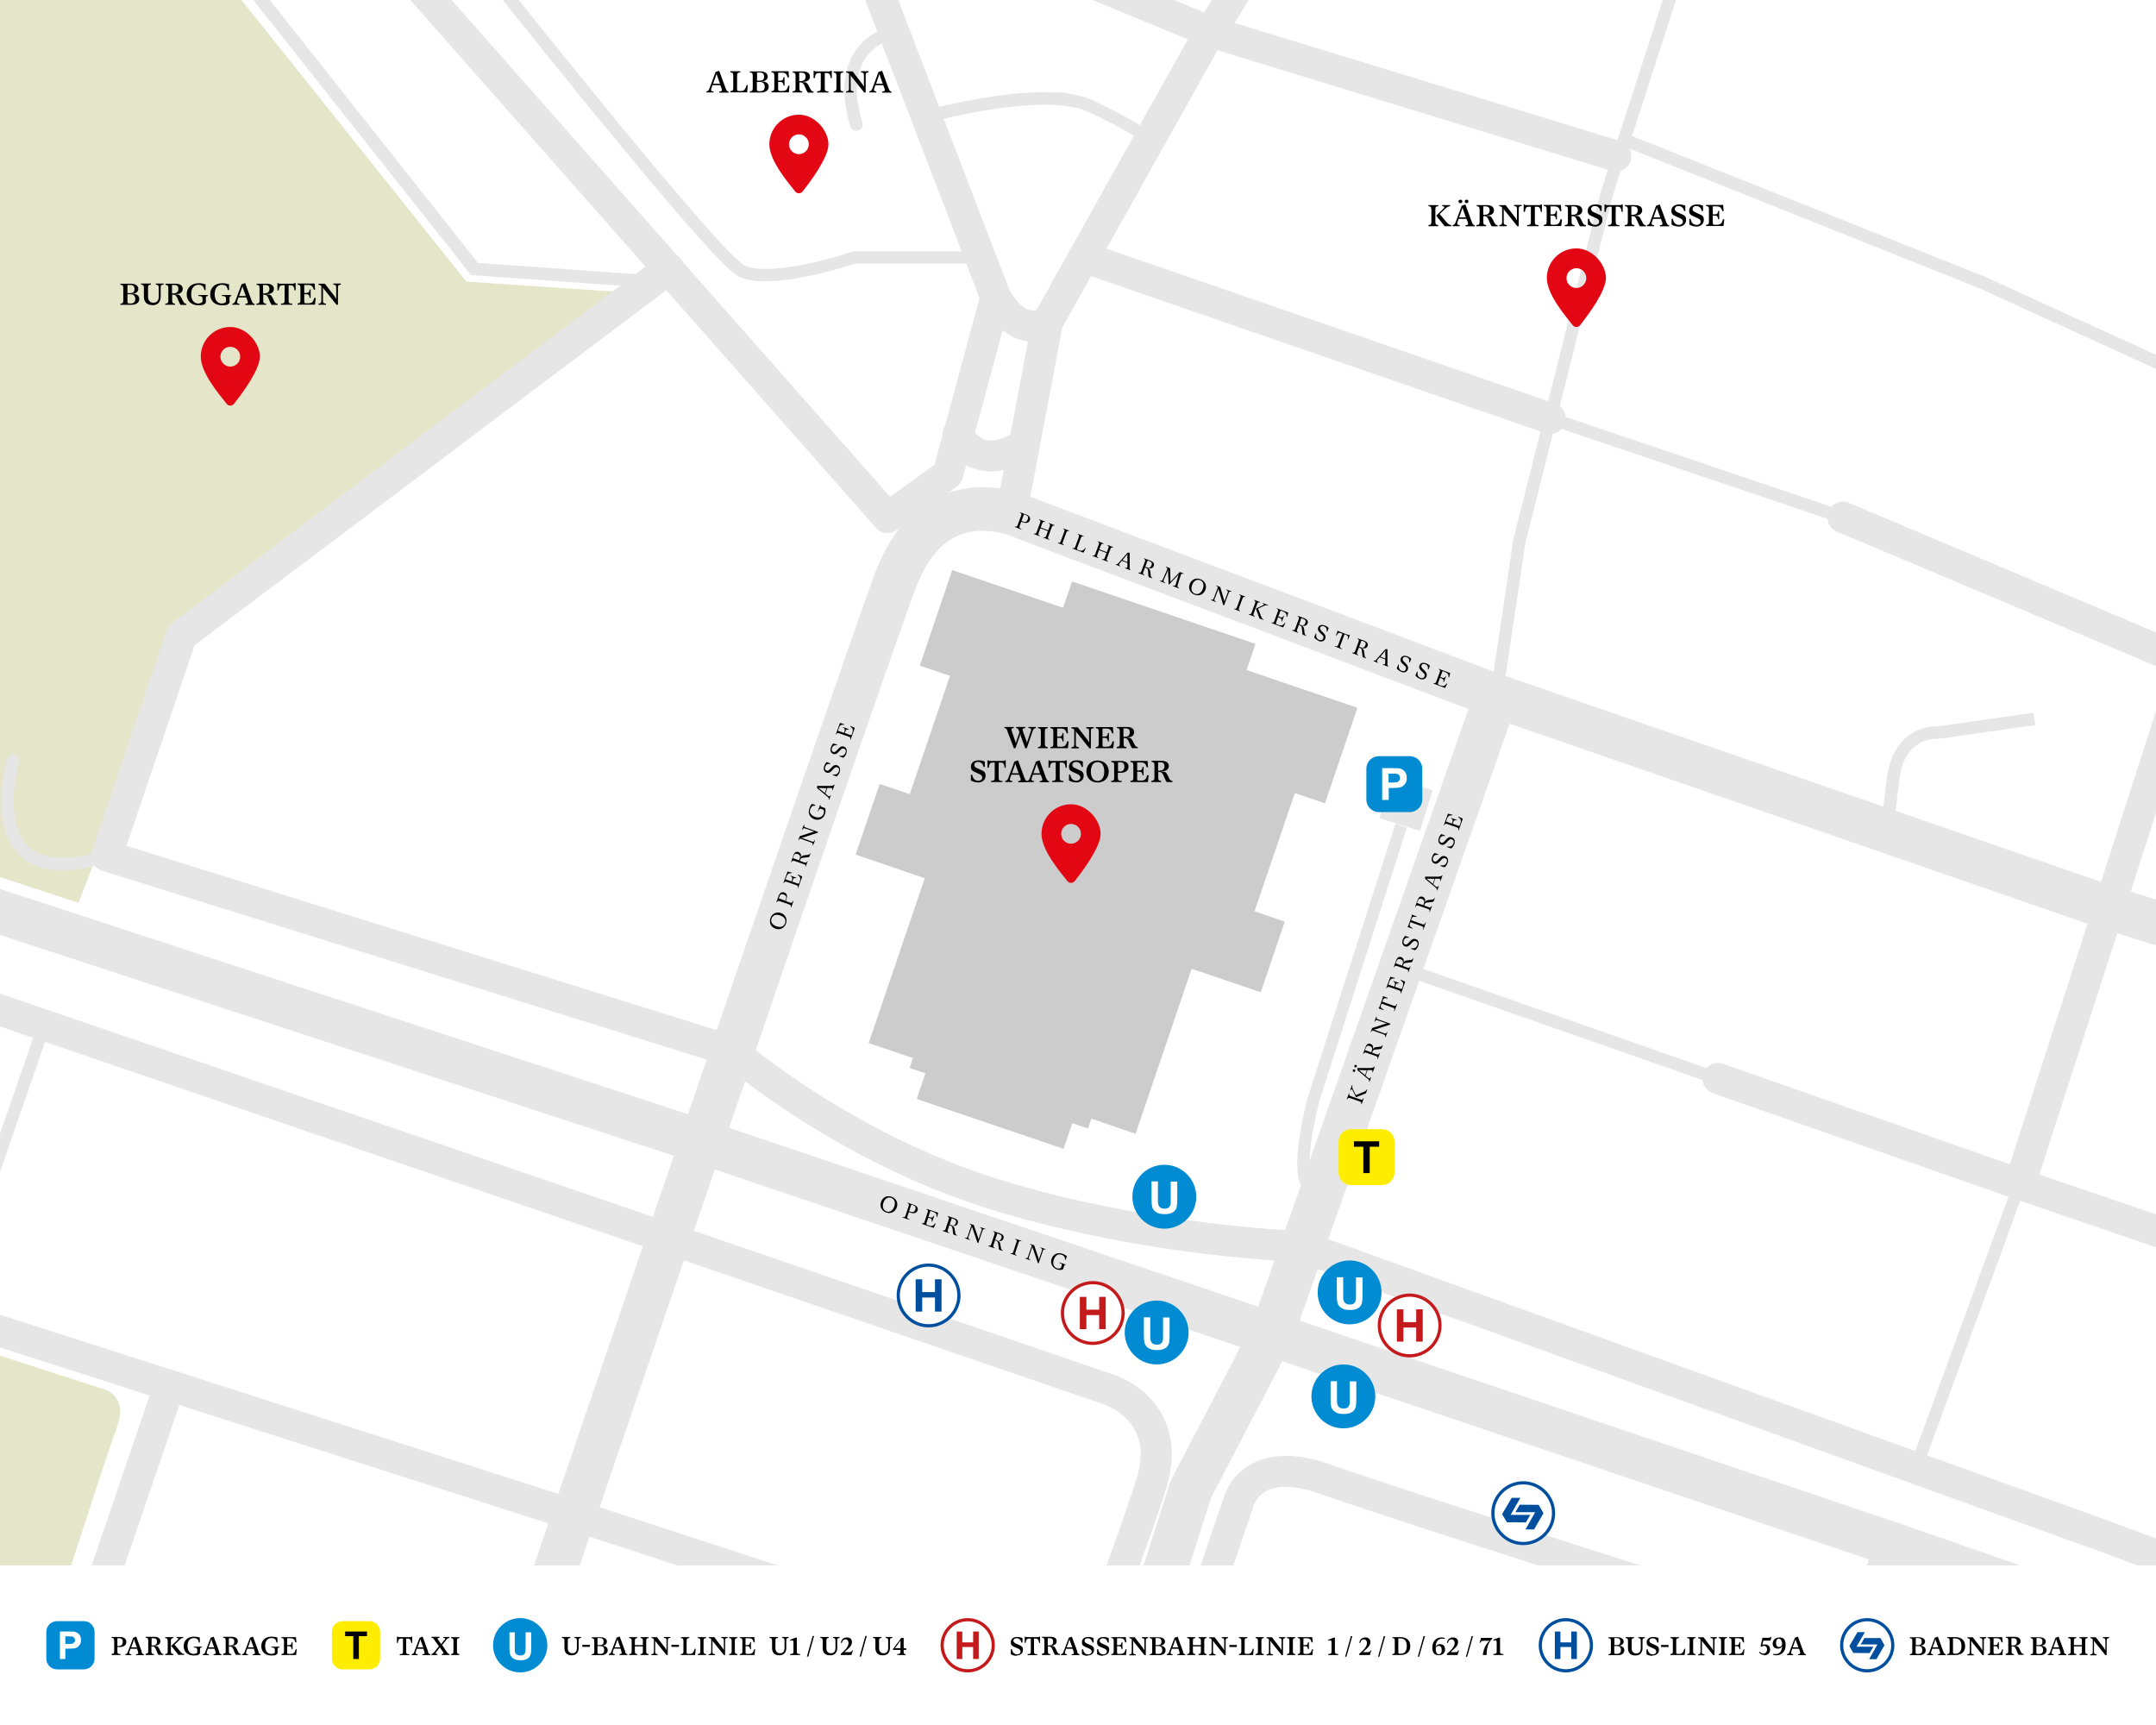
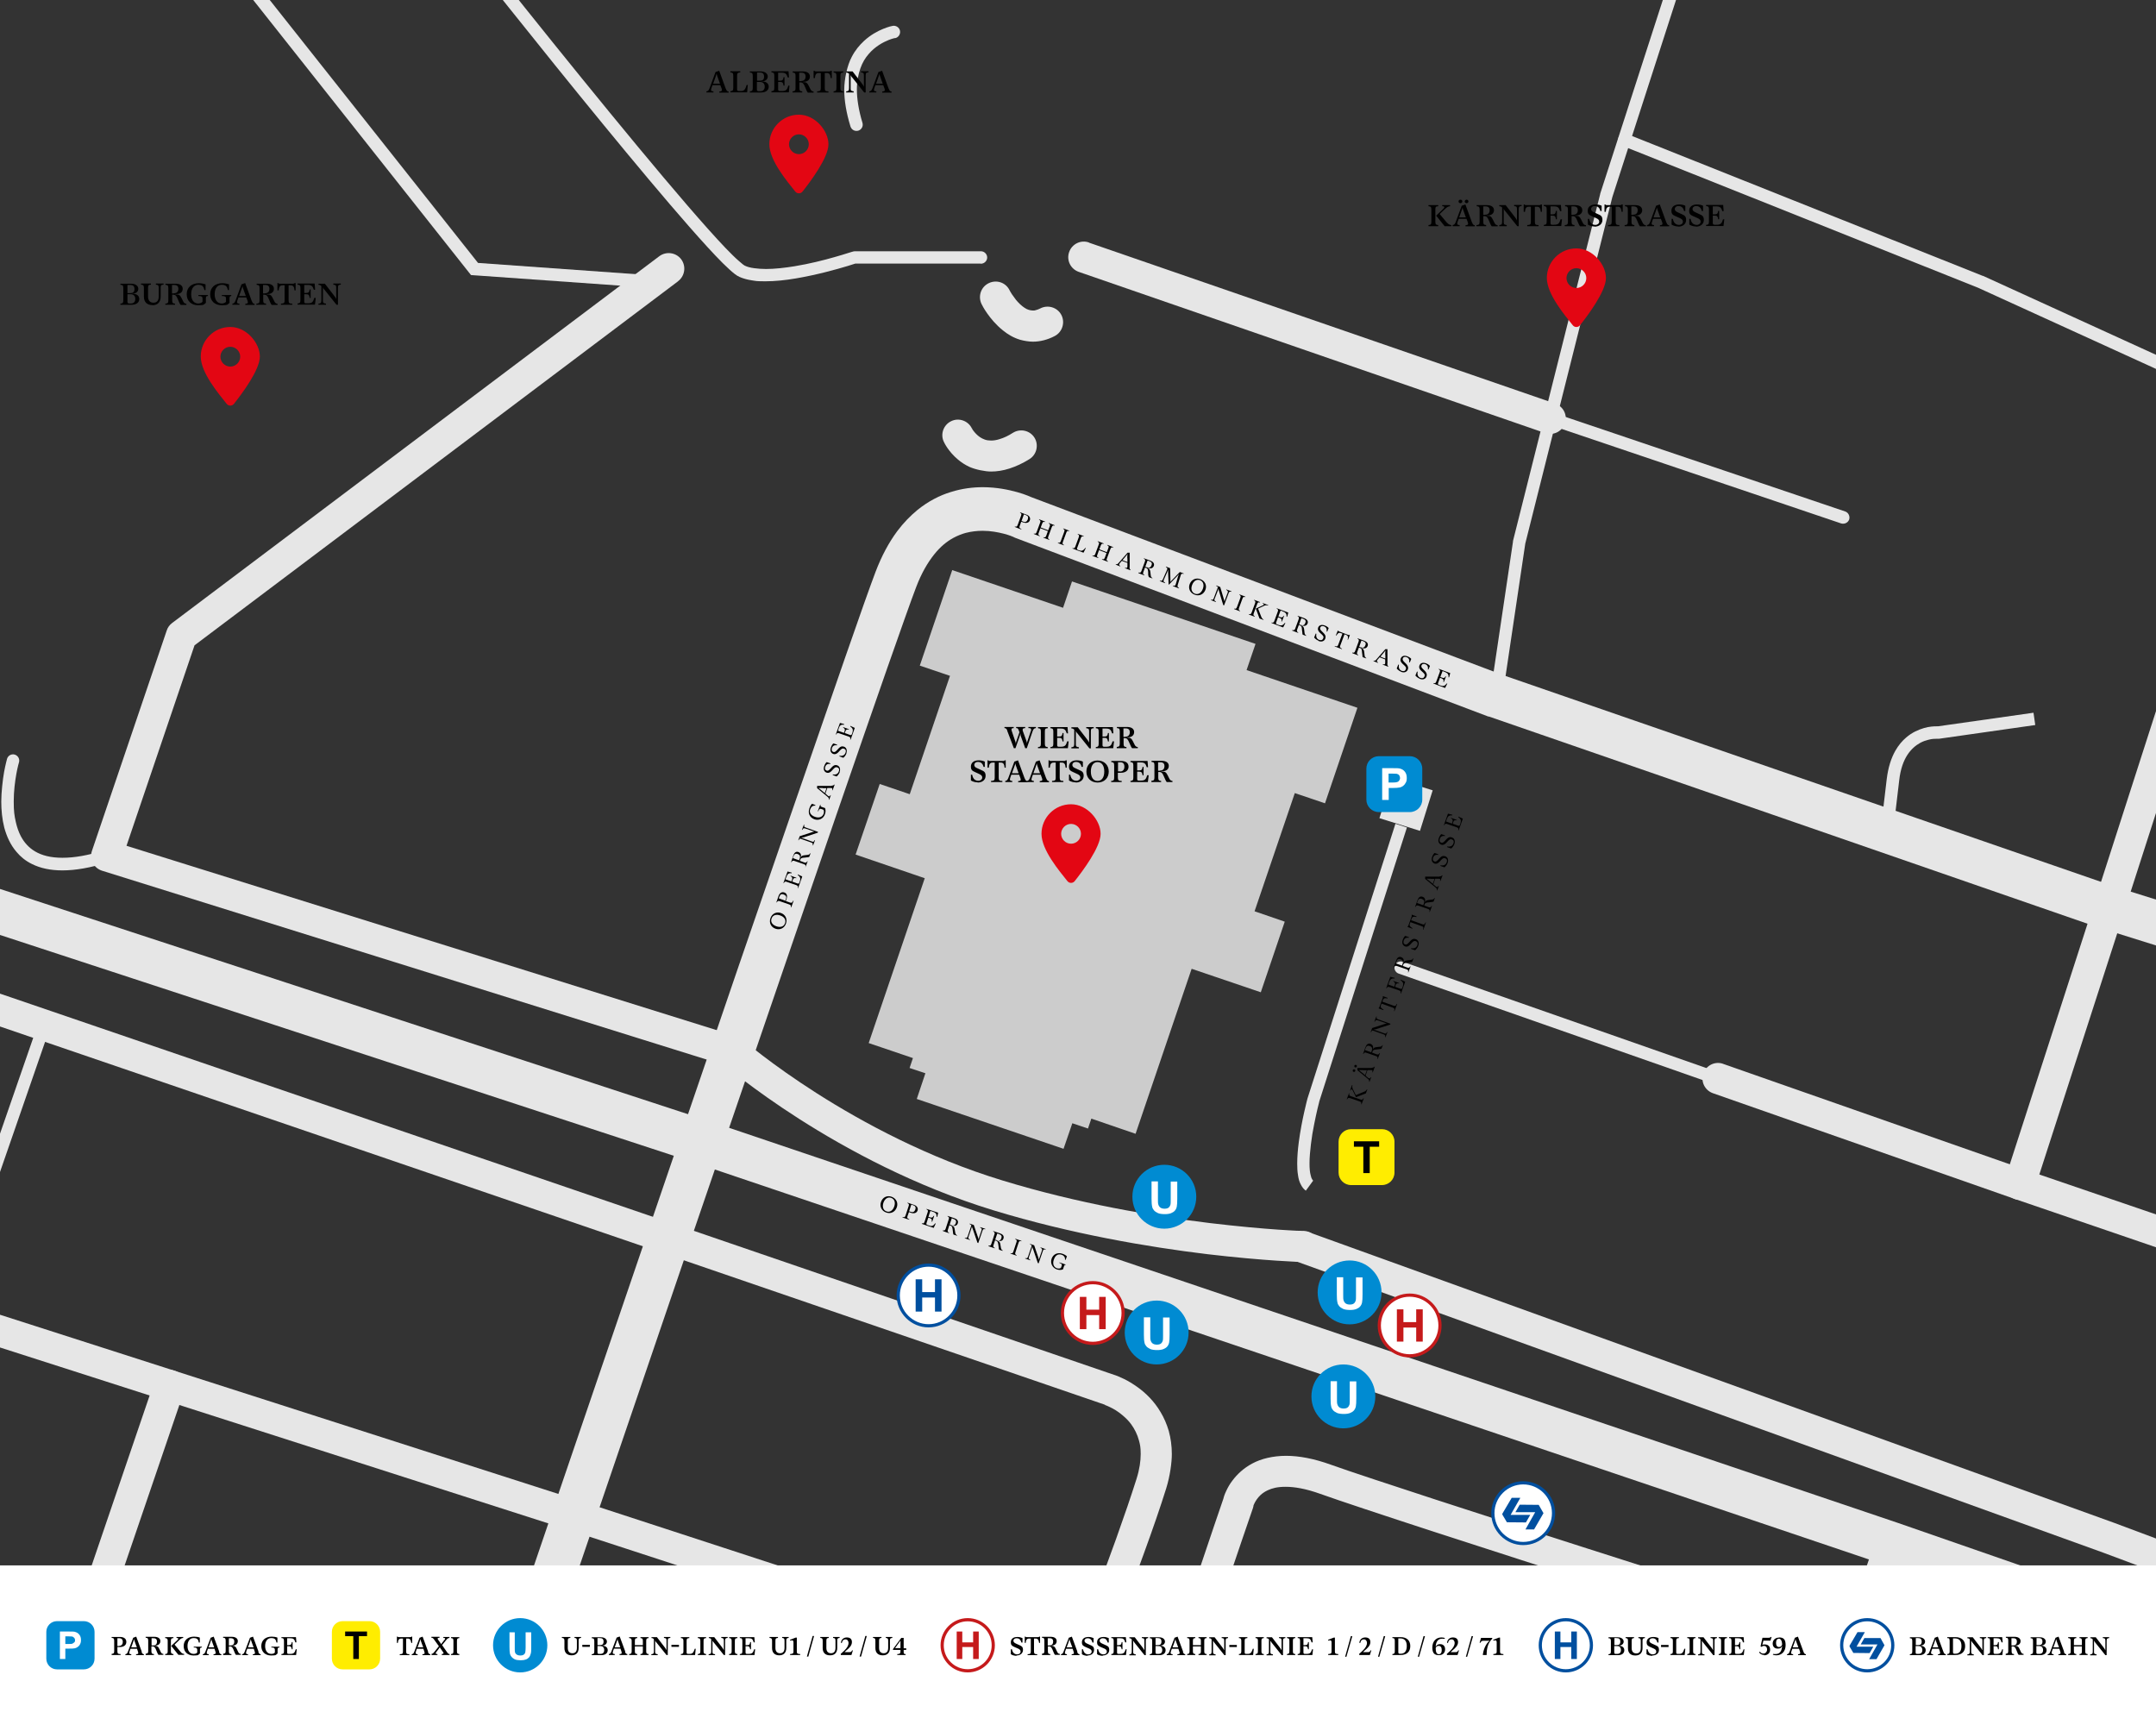
<svg xmlns="http://www.w3.org/2000/svg" id="Ebene_1" version="1.1" viewBox="0 0 1349.9 1080">
  <rect x="0" y="0" width="1349.9" height="1080" fill="#333333" stroke="none" />
  <defs>
    <style>
      .st0 {
        fill: none;
      }

      .st1 {
        fill: #e5e5c9;
      }

      .st2 {
        fill: #e6e6e6;
      }

      .st3 {
        fill: #ccc;
      }

      .st4 {
        clip-path: url(#clippath-1);
      }

      .st5 {
        clip-path: url(#clippath-3);
      }

      .st6 {
        clip-path: url(#clippath-4);
      }

      .st7 {
        clip-path: url(#clippath-2);
      }

      .st8 {
        fill: #fff;
      }

      .st9 {
        fill: #ffed00;
      }

      .st10 {
        fill: #008bd2;
      }

      .st11 {
        fill: #e30613;
      }

      .st12 {
        fill: #004f9f;
      }

      .st13 {
        fill: #c51a1b;
      }

      .st14 {
        clip-path: url(#clippath);
      }
    </style>
    <clipPath id="clippath">
-       <rect class="st0" width="1349.9" height="1080" />
-     </clipPath>
+       </clipPath>
    <clipPath id="clippath-1">
      <rect class="st0" width="1349.9" height="1080" />
    </clipPath>
    <clipPath id="clippath-2">
      <rect class="st0" width="1349.9" height="1080" />
    </clipPath>
    <clipPath id="clippath-3">
      <rect class="st0" width="1349.9" height="1080" />
    </clipPath>
    <clipPath id="clippath-4">
      <rect class="st0" width="1349.9" height="1080" />
    </clipPath>
  </defs>
  <g class="st14">
    <g>
      <polyline class="st8" points="-305.2 -491.6 2328.6 -491.6 2328.6 2142.2 -305.2 2142.2 -305.2 -491.6" />
      <polyline class="st8" points="-305.2 2142.2 2328.6 2142.2 2328.6 -491.6 -305.2 -491.6 -305.2 2142.2" />
      <polygon class="st1" points="52.6 -123.5 -92 3.3 -92 519 49.2 565.2 113.5 398 398.6 183.5 292 176.3 52.6 -123.5" />
      <path class="st1" d="M-91.9,819l156.9,50.7s15.6,3.9,8.2,23.8-51.2,156.1-51.2,156.1l-114-39.4v-191.2h0Z" />
-       <path class="st2" d="M390.7-348.9l74.6,214.7,68.4,62.1c1.1,1,2,2.3,2.5,3.7l96.2,251c.8,1.9.9,4,.3,6l-29.9,110.6c-.6,2.1-1.9,4-3.7,5.4l-37.7,27.3c-4.1,3-9.7,2.3-13-1.5L206.4-57.2c-1.7-2-2.6-4.5-2.4-7.1.2-2.6,1.4-5,3.4-6.7l36.4-31.2c4.1-3.5,10.2-3,13.8,1.1,3.5,4.1,3,10.2-1.1,13.8l-28.9,24.8,329.7,373.5,27.8-20.1,28.2-104.2-94.3-245.9-68.5-62.2c-1.2-1.1-2.1-2.5-2.7-4l-75.4-217c-1.8-5.1.9-10.6,6-12.4,5.1-1.8,10.7.9,12.4,6h0Z" />
      <path class="st2" d="M985.3-343.4l-23.4,94.8c-.4,1.4-1.1,2.8-2,4l-99.7,117.8-98.4,159.2-96.7,172.7-21.8,115.6c-1,5.3-6.1,8.8-11.4,7.8s-8.8-6.1-7.8-11.4l22.1-117.1c.2-1.1.5-2,1.1-3l97.5-174.3.2-.4,98.9-160c.2-.3.6-.9.8-1.2l98.7-116.6,22.9-92.5c1.3-5.2,6.6-8.4,11.8-7.1s8.4,6.6,7.1,11.8h0Z" />
      <path class="st2" d="M1008.8,106.9l-253.6-77.6c-.4-.1-.5-.2-.9-.3l-171.5-70.8-.5-.2,2.1-4.3-2,4.3h0s2.1-4.3,2.1-4.3l-2,4.3s-.4-.2-1-.4c-2.1-.8-7-2.2-13.4-2.2-3.5,0-7.5.4-11.9,1.6-4.3,1.2-9,3.2-14,6.5-4.5,3-10.5,1.7-13.5-2.8-3-4.5-1.7-10.6,2.8-13.5,6.6-4.3,13.2-7.2,19.4-8.9,6.2-1.8,12-2.4,17.2-2.4s12.1,1.1,16.1,2.1,6.3,2.2,6.8,2.4l-4.2,8.8,3.7-9L761.3,10.8l253.2,77.5c5.2,1.6,8,7,6.5,12.2s-7,8.1-12.2,6.5h0Z" />
      <path class="st2" d="M1157.8,314.9l215.4,90.8,149,43.5c5.2,1.5,8.1,6.9,6.6,12.1s-6.9,8.1-12.1,6.6l-149.6-43.7c-.4-.1-.7-.2-1.1-.4l-215.9-91c-5-2.1-7.3-7.8-5.2-12.8,2.1-5,7.8-7.3,12.8-5.2h0Z" />
    </g>
  </g>
  <path class="st2" d="M971.9,258.2l183.4,62c2,.7,3.1,2.9,2.5,5-.7,2-2.9,3.1-5,2.5l-183.4-62c-2-.7-3.1-2.9-2.5-4.9s2.9-3.1,4.9-2.5" />
  <g class="st4">
    <g>
      <path class="st2" d="M681.8,151.9l292,100.8c5.1,1.8,7.8,7.3,6,12.4-1.8,5.1-7.3,7.8-12.4,6l-292-100.9c-5.1-1.8-7.8-7.3-6-12.4,1.8-5.1,7.3-7.8,12.4-6" />
      <path class="st2" d="M194.7,1304.5l77.2-140.5,12,6.6-12.9-4.4s63.1-185.7,129.3-379.5,66.9-195.8,94.1-274.6c13.6-39.4,25.5-73.8,34.7-100.3,4.6-13.3,8.6-24.6,11.8-33.7,3.2-9.1,5.7-15.8,7.3-20.1,3.8-10,8.4-18.5,13.6-25.5,3.9-5.2,8.2-9.6,12.7-13.3,6.7-5.4,13.9-9.1,20.9-11.2,7-2.2,13.8-3,19.9-3,8.7,0,16.2,1.6,21.6,3.1,5.4,1.5,8.7,3.1,9.3,3.4l-5.9,12.3,4.8-12.8,296.4,111.8,383.3,132.5,257.3,80.6c7.2,2.2,11.2,9.9,8.9,17.1-2.2,7.2-9.9,11.2-17.1,9l-257.5-80.6h-.4c0-.1-383.7-132.8-383.7-132.8h-.4c0-.1-296.5-112-296.5-112l-1-.5,4-8.5-4,8.5h0s4-8.5,4-8.5l-4,8.5,1.4-3-1.4,3h0l1.4-3-1.4,3h0c-.2-.1-2.5-1.1-6-2-3.5-.9-8.2-1.8-13.2-1.8-3.4,0-6.9.4-10.5,1.3-2.6.7-5.3,1.8-7.9,3.2-4,2.2-8,5.4-11.9,10.3s-7.9,11.5-11.3,20.5c-1.5,3.9-3.9,10.5-7.1,19.5-12,33.7-34.9,99.8-62.4,180-41.3,120.3-93.2,272.2-134.7,394.1-20.8,60.9-38.9,114.3-51.9,152.5-6.5,19.1-11.7,34.4-15.3,44.9-1.8,5.2-3.2,9.3-4.1,12.1-.9,2.8-1.4,4.2-1.4,4.2-.3.8-.6,1.5-1,2.2l-77.2,140.5c-3.6,6.6-11.9,9-18.5,5.4-6.6-3.6-9-11.9-5.4-18.6h0Z" />
    </g>
  </g>
  <path class="st2" d="M424.4,176.2L121.8,404l-42.6,125.5,382.3,119.4c1.3.4,2.5,1,3.5,2h0s0,0,0,0h0s0,0,0,0c.3.2,17.6,15.2,46.5,33.6,28.9,18.4,69.5,40.3,116.1,54.5,47.4,14.5,94.6,22.4,130,26.7,17.7,2.1,32.4,3.4,42.7,4.1,5.1.3,9.1.6,11.9.7,1.4,0,2.4,0,3.1.1.3,0,.6,0,.8,0h.2c5.4.2,9.6,4.6,9.5,10s-4.6,9.6-10,9.5c-.2,0-24.2-.7-60.4-5-36.2-4.4-84.5-12.5-133.4-27.4-49.3-15.1-91.5-38-121.6-57.2-30-19.2-47.8-34.6-48.1-34.9l6.4-7.4-2.9,9.3-391.9-122.4c-2.5-.8-4.6-2.5-5.8-4.9s-1.4-5-.5-7.6l46.8-137.9c.6-1.9,1.8-3.5,3.4-4.7l305-229.6c4.3-3.2,10.4-2.4,13.7,1.9,3.2,4.3,2.4,10.4-1.9,13.7h0Z" />
  <g class="st7">
    <g>
      <path class="st2" d="M11.9,477.2h-.1s.1,0,.1,0h-.1s.1,0,.1,0c0,0-.9,3-1.7,7.5-.8,4.5-1.6,10.6-1.6,17s.4,8.8,1.3,12.9c.7,3.1,1.7,6.1,3.1,8.8,2.1,4,5,7.3,9.1,9.7,4.1,2.4,9.6,3.9,17,3.9s15.7-1.4,26.4-4.7c2.1-.6,4.2.5,4.9,2.6s-.5,4.2-2.6,4.9c-11.2,3.5-20.7,5.1-28.7,5.1-7.6,0-13.9-1.4-19.1-4-3.9-1.9-7.1-4.5-9.6-7.5-3.9-4.5-6.2-9.8-7.7-15.2-1.4-5.5-1.9-11.1-1.9-16.5s.9-13.7,1.8-18.6c.9-4.8,1.8-7.9,1.8-8,.6-2.1,2.8-3.3,4.8-2.7,2.1.6,3.3,2.8,2.7,4.8h0Z" />
      <path class="st2" d="M-87.7,527.8l531.2,173.9h.1s744.7,251.7,744.7,251.7h0s377.2,131,377.2,131c.5.2,1.1.4,1.6.7l-5.9,11.9,5.9-11.9h0l-5.9,11.9,5.9-11.9-2.5,5,2.4-5h0l-2.5,5,2.4-5h0c.8.4,7.9,3.8,19.2,7,11.3,3.2,26.8,6.2,44.2,6.2s23.7-1.3,36.2-4.7c29-7.7,46.9-13.5,57.3-17.2,5.2-1.9,8.6-3.2,10.5-4.1,1-.4,1.6-.7,1.9-.9.2,0,.2-.1.3-.1h0l2.4,4.6-2.4-4.5h0s2.4,4.5,2.4,4.5l-2.4-4.5,4.5,8.5-4.6-8.4h0s4.5,8.4,4.5,8.4l-4.6-8.4,5.3,9.9-5.4-9.9h0l5.3,9.9-5.4-9.9,5.7,10.4-5.7-10.4h0l5.7,10.4-5.7-10.4h0l6.4,11.8-6.4-11.8h0s6.4,11.8,6.4,11.8l-6.4-11.8c6.6-3.6,14.9-1.2,18.5,5.4,3.6,6.6,1.2,14.9-5.4,18.5-.9.5-5,2.6-16.4,6.7-11.4,4.1-29.9,10-59.4,17.9-15.2,4-29.8,5.6-43.3,5.6-21.7,0-40.3-3.9-53.6-7.8-13.3-3.9-21.4-7.9-21.9-8.2l6.1-12.2-4.5,12.9-377.2-131h.1s-744.7-251.6-744.7-251.6h.1S-96.2,553.8-96.2,553.8c-7.2-2.3-11.1-10.1-8.7-17.2,2.4-7.2,10.1-11.1,17.2-8.7h0Z" />
-       <path class="st2" d="M949.7,440.3l-140.6,399.6c-.2.5-.5,1.3-.8,1.8l-50.1,96.2-105,329.2c-2.3,7.2-10,11.2-17.2,8.9-7.2-2.3-11.1-10-8.9-17.2l105.4-330.4c.2-.8.5-1.4.9-2.2l50.2-96.3,140.3-398.7c2.5-7.1,10.3-10.9,17.4-8.4,7.1,2.5,10.8,10.3,8.3,17.4h0Z" />
      <path class="st2" d="M1172-344.4l-94.9,258.6-67.6,209.2-54.5,216.9-14.3,96.1c-.3,2.1-2.3,3.6-4.4,3.3s-3.6-2.3-3.3-4.4l14.3-96.2c0-.2,0-.2,0-.4l54.6-217.2v-.2c0,0,67.7-209.4,67.7-209.4v-.2s95-258.6,95-258.6c.8-2,3-3.1,5-2.3s3.1,3,2.3,5h0Z" />
      <path class="st2" d="M-88.8,591.7l510.5,174.5h0l276.4,94.7-3.2,9.2,3-9.3c.4.1,2.6.9,5.9,2.5,2.5,1.2,5.5,3,8.7,5.3,4.8,3.5,10.1,8.5,14.2,15.5,2.1,3.5,3.8,7.4,5.1,11.8,1.2,4.4,1.9,9.2,1.9,14.4s-1.1,13.7-3.5,21.4c-3.6,11.6-8.6,26-14.1,41.1-16.4,45.4-36.9,97.3-36.9,97.4l-9.1-3.6,9.4,2.7-58.3,199.4c-1.5,5.2-6.9,8.1-12.1,6.6s-8.1-6.9-6.6-12.1l58.3-199.4c.1-.4.1-.5.3-.8,0,0,.1-.3.4-1,2-5.1,11.2-28.6,21.6-56.1,5.2-13.8,10.7-28.5,15.7-42.5,5-14,9.5-27.1,12.8-37.6,1.9-6,2.6-11.2,2.6-15.5s-.4-5.8-1-8.2c-1.1-4.2-2.9-7.6-5-10.5-1.6-2.2-3.5-4-5.4-5.6-2.8-2.4-5.7-4.1-7.9-5.1-1.1-.5-1.9-.9-2.5-1.1-.3-.1-.5-.2-.6-.2h0s.5-1.4.5-1.4l-.5,1.3h0l.5-1.3-.5,1.3,1.7-5.2-1.7,5.2h0l1.7-5.2-1.7,5.2,2.4-7.2-2.3,7.2h0l2.4-7.2-2.3,7.2h0l3-9.1-2.9,9.1h0l3-9.1-2.9,9.1h-.2s-276.4-94.8-276.4-94.8h0l-510.5-174.5c-5.1-1.7-7.8-7.3-6.1-12.4,1.7-5.1,7.3-7.8,12.4-6.1h0Z" />
      <path class="st2" d="M-54.4,1307.9l151.3-443.7c1.7-5.1,7.3-7.8,12.4-6.1s7.8,7.3,6.1,12.4l-151.3,443.6c-1.7,5.1-7.3,7.8-12.4,6.1s-7.8-7.3-6.1-12.4" />
      <path class="st2" d="M-88.8,1023.5l378.8,129.3c5.1,1.7,7.8,7.3,6.1,12.4-1.7,5.1-7.3,7.8-12.4,6.1l-378.8-129.3c-5.1-1.8-7.8-7.3-6.1-12.4,1.7-5.1,7.3-7.8,12.4-6.1" />
      <path class="st2" d="M819.2,771.3l504.6,182.1h0s239.3,89.5,239.3,89.5c1.1.4,2.1,1,2.9,1.7l-2.7,3.2,2.7-3.2h0l-2.7,3.2,2.7-3.2s5.9,4.9,14.8,9.9c4.4,2.5,9.7,4.9,15.2,6.8,5.6,1.9,11.5,3.2,17.4,3.4.3,0,.7,0,1.1,0,1.4,0,3.2,0,5.2-.3,3.8-.4,8.4-1.3,13.6-2.4,9-2,19.5-5,30-8.4,15.9-5,32-10.9,44.1-15.4,6.1-2.3,11.1-4.2,14.7-5.6,1.8-.7,3.2-1.2,4.1-1.6.5-.2.8-.3,1.1-.4s.2,0,.3-.1h0c5-2.1,10.7.3,12.7,5.3,2,5-.4,10.7-5.4,12.7,0,0-21.9,8.9-47.6,17.8-12.8,4.4-26.7,8.9-39.4,12.3-6.4,1.7-12.4,3.1-18.1,4.2-5.6,1-10.7,1.7-15.4,1.7-.7,0-1.3,0-2,0-8.3-.4-16.1-2.2-23.1-4.6-10.5-3.6-19.4-8.6-25.7-12.7-6.3-4.1-10.1-7.3-10.4-7.5l6.3-7.4-3.4,9.1-239.3-89.4-504.6-182.1c-5.1-1.8-7.7-7.4-5.9-12.5s7.4-7.7,12.5-5.9h0Z" />
      <path class="st2" d="M1078.8,666l189,66.2h0s399.3,136.5,399.3,136.5c5.1,1.7,7.8,7.3,6.1,12.4-1.8,5.1-7.3,7.8-12.4,6.1l-399.3-136.6h0s-189-66.2-189-66.2c-5.1-1.8-7.8-7.3-6-12.4,1.8-5.1,7.3-7.8,12.4-6h0Z" />
      <path class="st2" d="M878.3,602.1l198.5,69.5c2,.7,3.1,2.9,2.4,5-.7,2-2.9,3.1-5,2.4l-198.5-69.5c-2-.7-3.1-2.9-2.4-5,.7-2,2.9-3.1,5-2.4" />
      <path class="st2" d="M1255.3,738.4l55.9-173h0l49.4-153.5c1.7-5.1,7.2-8,12.3-6.3,5.1,1.6,7.9,7.1,6.3,12.3l-49.4,153.5h0l-55.9,173c-1.7,5.1-7.2,7.9-12.3,6.3-5.1-1.7-7.9-7.2-6.3-12.3h0Z" />
    </g>
  </g>
-   <path class="st2" d="M1195.9,917.5l65-177.5c.7-2,3-3.1,5-2.3,2,.7,3.1,3,2.3,5l-65,177.5c-.7,2-3,3.1-5,2.3-2-.7-3.1-3-2.3-5" />
  <g class="st5">
    <g>
      <path class="st2" d="M632.1,181.7l-3.6,1.8,3.6-1.8h0s-3.6,1.8-3.6,1.8l3.6-1.8s.5,1,1.4,2.4c.7,1,1.6,2.3,2.6,3.6,1.6,1.9,3.5,3.8,5.4,5,.9.6,1.9,1.1,2.7,1.3s1.6.4,2.5.4,1.2,0,2-.3c.8-.2,1.6-.5,2.6-1,4.8-2.5,10.7-.7,13.2,4,2.5,4.7.7,10.7-4,13.2-2.2,1.2-4.6,2.1-6.9,2.7s-4.6.9-6.9.9-5.5-.5-8-1.2c-4.3-1.3-7.9-3.5-10.8-5.9-4.4-3.5-7.6-7.5-9.8-10.6-2.2-3.1-3.3-5.4-3.5-5.8-2.4-4.8-.5-10.7,4.4-13.1s10.7-.5,13.1,4.4h0Z" />
      <path class="st2" d="M1754.7,172L1086.9-123.1l-116.8-17.4c-2.1-.3-3.6-2.3-3.3-4.4.3-2.1,2.3-3.6,4.4-3.3l117.3,17.5c.4,0,.7.1,1,.3l668.2,295.3c2,.9,2.9,3.2,2,5.1-.9,2-3.2,2.9-5.1,2h0Z" />
      <path class="st2" d="M407.7,180.2l-112.8-8L63.6-119.9h0c-.1-.3-4.2-6.4-8.4-16.9-4.1-10.5-8.2-25.4-8.2-43.2s1.6-23.1,5.7-35.8l3.7,1.2-3.1,2.3s-.1-.1-.3-.4c-3.2-4.4-30.1-40.9-58.1-76.2-4.5-5.7-7.6-11-9.6-16-2-5-2.9-9.7-2.9-13.9s1.4-9.9,3.4-13.8c3-5.8,7.4-9.9,11-12.6,3.6-2.7,6.5-4,6.6-4.1l3.2,7.1-.7-1.5.7,1.5h0l-.7-1.5.7,1.5s-4.4,2-8.5,6c-2.1,2-4,4.4-5.5,7.3-1.5,2.9-2.4,6.2-2.4,10.1s.6,6.9,2.3,11,4.4,8.9,8.5,14.1c30,37.8,58.6,76.8,58.6,76.8l1.2,1.6-.6,1.9c-3.9,11.9-5.3,23.1-5.3,33.3,0,16.5,3.9,30.5,7.7,40.3,1.9,4.9,3.8,8.8,5.3,11.4.7,1.3,1.3,2.3,1.7,3,.2.3.4.6.5.7v.2c.1,0,.1,0,.1,0h0l-3.2,2.2,3.1-2.4,229.2,289.3,109.4,7.8-.6,7.8h0Z" />
      <path class="st2" d="M1193.2,969.6l-79.3,232.8c-.8,2.5-2.6,4.5-5,5.6-2.3,1.2-5,1.3-7.5.4l-334.3-116.4h0c-.4-.1-2.5-.9-5.5-2.5-2.3-1.2-5-2.9-8-5.3-4.4-3.5-9.2-8.5-12.9-15.3-1.9-3.4-3.4-7.2-4.5-11.5-1.1-4.3-1.7-9-1.7-14,0-7.6,1.4-16.1,4.5-25.4,20.4-60.8,27.3-80.7,27.3-80.7l9.2,3.2-9.5-2.4c.1-.5.6-2.3,1.8-4.8.9-1.9,2.1-4.2,4-6.6,2.7-3.6,6.7-7.5,12.3-10.5,2.8-1.5,6-2.7,9.5-3.5,3.5-.8,7.4-1.3,11.6-1.3,8.1,0,17.4,1.7,28.2,5.6,5.7,2,15.2,5.3,27.4,9.3,42.7,14.2,118.4,38.5,183.4,59.2,32.5,10.4,62.3,19.8,84,26.7,10.8,3.4,19.7,6.2,25.8,8.2,3.1,1,5.4,1.7,7,2.2s2.5.8,2.5.8h0s296.5,97.6,296.5,97.6h.1s170.4,58.6,170.4,58.6c5,1.7,7.8,7.2,6.1,12.2l-55.9,173c-.8,2.5-2.6,4.6-4.9,5.7-2.4,1.2-5.1,1.3-7.6.5l-171.7-59.8-295.2-102.8c-5.1-1.8-7.8-7.3-6-12.4,1.8-5.1,7.3-7.8,12.4-6l295.2,102.8,162.3,56.5,49.9-154.4-161.3-55.4-296.5-97.5,3-9.3-2.9,9.3s-70.9-22.4-147.7-47c-38.4-12.3-78.2-25.1-111.4-35.9-16.6-5.4-31.5-10.3-43.8-14.4-12.3-4.1-21.8-7.3-27.9-9.5-9.2-3.3-16.2-4.4-21.6-4.4s-8.4.9-11.1,2.1c-2,.9-3.5,2-4.7,3.1-1.8,1.7-3,3.6-3.7,5-.3.7-.6,1.2-.7,1.6,0,.2,0,.3,0,.3h0l-4.8-1.3,4.8,1.2c0,0,0,.2,0,.2l-4.8-1.4,4.8,1.2c0,.4-.1.5-.2.8,0,0,0,0,0,.2-.8,2.3-8.1,23.3-27.2,80.3-2.5,7.6-3.5,13.9-3.5,19.2s1.3,10.9,3.1,14.8c1.4,2.9,3.1,5.3,5,7.3,2.8,3,5.8,5.2,8.1,6.5,1.2.7,2.1,1.1,2.7,1.4.3.1.5.2.6.3h0s-1.5,4.2-1.5,4.2l1.5-4.2h0s-1.5,4.2-1.5,4.2l1.5-4.2h0l325,113.2,76.2-223.5c1.7-5.1,7.3-7.8,12.4-6.1s7.8,7.3,6.1,12.4" />
      <path class="st2" d="M1018.5,83.8l222.9,88.9h.2c0,0,198.1,90.4,198.1,90.4l-1.6,3.5.8-3.8c0,0,35.1,6.9,73.7,16.9,19.3,5,39.4,10.8,56.6,16.9,8.6,3,16.4,6.2,23,9.4,6.6,3.2,12.1,6.4,15.9,9.9,1.6,1.4,1.7,3.9.3,5.5-1.4,1.6-3.9,1.7-5.5.3-2.9-2.7-7.9-5.7-14.1-8.7-11-5.3-26-10.7-42.3-15.6-24.4-7.5-51.8-14.2-72.9-19-10.6-2.4-19.6-4.4-26.1-5.7-3.2-.7-5.7-1.2-7.5-1.5-.9-.2-1.5-.3-2-.4s-.7-.1-.7-.1c-.3,0-.6-.2-.9-.3l-198-90.3-222.8-88.9c-2-.8-3-3.1-2.2-5.1.8-2,3.1-3,5.1-2.2h0Z" />
      <path class="st2" d="M613.8,165h-78.9v-3.9l1.3,3.7c0,0-8.3,2.8-19.5,5.6-5.6,1.4-11.9,2.8-18.4,3.9-6.4,1.1-13,1.8-19,1.8s-5.9-.2-8.6-.6c-2.7-.4-5.3-1.1-7.6-2.1-1.1-.5-2.1-1.1-3.1-1.9-2.1-1.6-4.5-3.9-7.5-6.8-5.6-5.6-12.9-13.6-21.4-23.3-29.9-34.1-75.3-90-113.1-137.4-37.9-47.4-68.3-86.2-68.3-86.2-1.3-1.7-1-4.1.7-5.5,1.7-1.3,4.2-1,5.5.7,0,0,.8,1,2.2,2.8,10.6,13.5,58.5,74.5,106,133,23.8,29.3,47.4,57.9,66.2,79.7,9.4,10.9,17.6,20.1,24,26.8,3.2,3.3,5.9,6,8.1,7.9,1.1,1,2,1.7,2.7,2.3.7.5,1.3.9,1.4.9,1.5.7,3.4,1.2,5.7,1.5s4.7.5,7.4.5c5.4,0,11.6-.7,17.8-1.7,9.2-1.5,18.4-3.8,25.3-5.8,3.4-1,6.3-1.8,8.3-2.5,1-.3,1.8-.6,2.3-.7.3,0,.5-.1.6-.2h.1c0,0,0,0,0,0,.4-.1.8-.2,1.3-.2h78.9c2.1,0,3.9,1.8,3.9,3.9s-1.8,3.9-3.9,3.9h0Z" />
    </g>
  </g>
  <path class="st2" d="M560.4,23.8l-.3-1.6.3,1.6h0l-.3-1.6.3,1.6s-1.6.3-3.9,1.2c-3.5,1.4-8.5,4-12.6,8.8-2.1,2.4-3.9,5.3-5.2,9-1.3,3.7-2.2,8-2.2,13.3s1,12.6,3.5,20.8c.6,2.1-.5,4.2-2.6,4.9-2.1.6-4.2-.5-4.9-2.6-2.7-8.8-3.9-16.4-3.9-23s1.8-15.2,4.7-20.6c2.1-4.1,4.8-7.3,7.6-9.9,4.2-3.9,8.6-6.2,12-7.6,3.4-1.4,5.8-1.9,6-1.9,2.1-.4,4.2,1,4.6,3.1s-1,4.2-3.1,4.6h0Z" />
  <g class="st6">
    <g>
-       <path class="st2" d="M579,69.3c0,0,10.3-2.9,24.7-5.8,14.4-2.9,33-5.8,50-5.8s11.5.3,16.7,1.2c5.2.8,10.1,2.1,14.4,4.2,15.1,7.1,24.4,12.4,30,16,5.6,3.6,7.5,5.4,7.8,5.7,1.5,1.5,1.5,4,0,5.5-1.5,1.5-4,1.5-5.5,0l1.7-1.7-1.6,1.7h0s1.7-1.7,1.7-1.7l-1.6,1.7h0c-.3-.3-7.6-7-35.5-20.1-3.4-1.6-7.5-2.8-12.3-3.5-4.7-.8-10-1.1-15.5-1.1-16.1,0-34.4,2.8-48.5,5.6-7.1,1.4-13.1,2.8-17.4,3.9-2.1.5-3.8,1-5,1.3-.6.1-1,.3-1.3.4-.1,0-.3,0-.3,0h-.1c-2.1.6-4.2-.6-4.8-2.7-.6-2.1.6-4.2,2.7-4.8h0Z" />
      <path class="st2" d="M-25.4,623.4l-54.3,174.1,442.2,141.9h0s316.5,103.3,316.5,103.3c5.1,1.7,7.9,7.2,6.2,12.3s-7.2,7.9-12.3,6.2l-316.5-103.3h0s-451.4-144.8-451.4-144.8c-5.1-1.6-7.9-7.1-6.3-12.2l57.2-183.4c1.6-5.1,7.1-8,12.2-6.4,5.1,1.6,8,7.1,6.4,12.2h0Z" />
      <path class="st2" d="M31.4,643.1l-62.5,180.4c-.7,2-2.9,3.1-5,2.4-2-.7-3.1-2.9-2.4-5l62.5-180.4c.7-2,2.9-3.1,5-2.4,2,.7,3.1,2.9,2.4,5" />
    </g>
  </g>
  <path class="st2" d="M608.8,268.3l-6.2,3,6.1-3.1h0c0,0-6.2,3.1-6.2,3.1l6.1-3.1-1.6.8,1.5-.8h0s-1.5.8-1.5.8l1.5-.8s.3.6.9,1.4c.9,1.2,2.4,2.9,4.2,4.1.9.6,1.9,1.1,3,1.5,1.1.4,2.4.6,3.9.6s3.4-.2,5.7-1c2.3-.7,5-1.9,8.1-3.9,4.6-2.8,10.6-1.4,13.4,3.1s1.4,10.6-3.1,13.4c-4.3,2.7-8.5,4.6-12.5,5.9-4,1.3-7.9,1.9-11.6,1.9s-9.7-1.2-13.5-2.9c-2.8-1.3-5.2-2.9-7.2-4.6-3-2.5-5.1-5.1-6.5-7.1-1.4-2-2.1-3.5-2.3-3.9-2.4-4.8-.3-10.7,4.5-13,4.8-2.4,10.7-.3,13,4.5h0Z" />
  <path class="st2" d="M1274.3,453.9l-60.3,8.6h-.5s.2-2,.2-2l-.2,2h0l.2-2-.2,2s-.3,0-.9,0c-1,0-2.9,0-5.1.6-1.6.4-3.5,1-5.3,2-2.7,1.5-5.5,3.8-7.9,7.4-2.4,3.7-4.4,8.8-5.2,16.2l-3.8,32.1-7.8-.9,3.8-32.1c.9-7.4,2.8-13.2,5.4-17.8,2-3.5,4.3-6.2,6.8-8.3,3.7-3.2,7.7-4.9,11.1-5.9s6.3-1.1,8-1.1,1.5,0,1.7,0l-.4,3.9-.5-3.9,59.8-8.5,1.1,7.7h0Z" />
  <path class="st2" d="M880.9,518l-55,171.9-3.7-1.2,3.8,1h0c-.2.7-1.7,6.6-3.2,14.2-.8,3.8-1.5,8.1-2,12.3-.5,4.2-.9,8.4-.9,12.1,0,3,.2,5.7.8,7.7.2,1,.5,1.7.8,2.2.3.5.5.8.7.9l-4.6,6.3c-1.3-.9-2.2-2.1-2.9-3.4-1.1-1.9-1.7-4-2-6.3-.4-2.3-.5-4.8-.5-7.3,0-4.3.4-8.9,1-13.5,1.8-13.7,5.4-27,5.4-27.1h0c0,0,55.1-172.1,55.1-172.1l7.4,2.4h0Z" />
  <polygon class="st3" points="829.6 502.9 849.9 443.1 780.5 419.5 786.1 403.1 671.2 364 665.6 380.5 596.2 356.9 575.9 416.7 594.8 423.1 569.6 497.2 550.8 490.8 535.7 535 579 549.8 543.9 653 571.6 662.4 569.5 668.6 579.4 671.9 574 688 665.9 719.2 671.4 703.2 681.2 706.5 683.3 700.3 711 709.8 746.1 606.5 789.4 621.2 804.4 577 785.5 570.5 810.7 496.5 829.6 502.9" />
  <rect class="st2" x="867.6" y="490.9" width="26.6" height="26.6" transform="translate(135.8 1193.3) rotate(-72.6)" />
  <path class="st11" d="M502.5,119.9c4.9-6.2,16.2-21.2,16.2-29.6s-8.3-18.5-18.5-18.5-18.5,8.3-18.5,18.5,11.3,23.4,16.2,29.6c1.2,1.5,3.4,1.5,4.6,0h0ZM500.2,84.1c3.4,0,6.2,2.8,6.2,6.2s-2.8,6.2-6.2,6.2-6.2-2.8-6.2-6.2,2.8-6.2,6.2-6.2h0Z" />
  <path class="st11" d="M989.3,203.6c4.9-6.2,16.2-21.2,16.2-29.6s-8.3-18.5-18.5-18.5-18.5,8.3-18.5,18.5,11.3,23.4,16.2,29.6c1.2,1.5,3.4,1.5,4.6,0h0ZM987,167.9c3.4,0,6.2,2.8,6.2,6.2s-2.8,6.2-6.2,6.2-6.2-2.8-6.2-6.2,2.8-6.2,6.2-6.2h0Z" />
  <path class="st11" d="M672.9,551.6c4.9-6.2,16.2-21.2,16.2-29.6s-8.3-18.5-18.5-18.5-18.5,8.3-18.5,18.5,11.3,23.4,16.2,29.6c1.2,1.5,3.4,1.5,4.6,0h0ZM670.6,515.8c3.4,0,6.2,2.8,6.2,6.2s-2.8,6.2-6.2,6.2-6.2-2.8-6.2-6.2,2.8-6.2,6.2-6.2h0Z" />
  <path d="M454.4,55.5l-4.1-11.2-2.3.8-3.8,10.3c-.5,1.2-.9,1.7-1.9,1.8v.7h4.4v-.7c-1.3,0-1.8-.4-1.3-1.9l.7-2h4.9l.8,2.1c.5,1.4.1,1.8-1.4,1.9v.7h5.8v-.7c-.7,0-1.3-.4-1.7-1.7h0ZM446.5,52.4l.9-2.5c.6-1.7,1.2-3.3,1.2-3.8h.1c0,.6.6,2.1,1.2,3.8l.9,2.5h-4.3,0ZM468.2,53.2h-.7c-.9,2.9-1.6,3.8-3.7,3.8h-1.2c-.8,0-1.1-.4-1.1-1.1v-8.6c0-1.5.4-1.8,2-2v-.7h-6.2v.7c1.4.1,1.8.5,1.8,2.1v7.6c0,1.6-.4,2-1.8,2.1v.7h10.5l.4-4.6h0ZM477.3,51h-.8c0-.1.7-.1.7-.1,2.1,0,3.5-1.3,3.5-3s-1.6-3.2-4.4-3.2h-6.8v.7c1.4,0,1.8.5,1.8,2.1v7.6c0,1.6-.4,2-1.8,2.1v.7h7c3.2,0,4.8-1.6,4.8-3.6s-1.5-3.3-4.1-3.3h0ZM474,45.4h1.7c1.8,0,2.7.7,2.7,2.6s-1,2.5-2.6,2.5h-1.8v-5.1h0ZM476,57.1h-1c-.8,0-1.1-.4-1.1-1.1v-4.7h2c1.8,0,2.9,1.1,2.9,2.9s-.9,2.9-2.8,2.9h0ZM494.4,53.6h-.8c-.8,2.7-1.5,3.4-4.2,3.4h-1.1c-.8,0-1.1-.4-1.1-1.1v-4.6h1.2c1.5,0,1.9.4,2.2,2.3h.6v-5.3h-.6c-.3,1.7-.6,2.2-2.2,2.2h-1.2v-5h2.2c2.3,0,3.1.7,3.8,3h.8l-.3-3.9h-10.7v.7c1.4.1,1.8.5,1.8,2.1v7.6c0,1.6-.4,2-1.8,2.1v.7h10.9l.4-4.2h0ZM496.2,57.2v.7h6.1v-.7c-1.4-.1-1.8-.5-1.8-2.1v-3.5h.8c1.4,0,2,1.1,2.6,2.5l.9,2.1c.3.7.6,1.4,1,1.8h3.6v-.7c-1-.1-1.5-.5-2-1.5l-1-2c-.9-1.8-1.5-2.4-3.4-2.4h-.5c0-.1.6-.2.6-.2,2.4,0,4-1.2,4-3.3s-1.8-3.2-4.5-3.2h-6.3v.7c1.4.1,1.8.5,1.8,2.1v7.6c0,1.6-.4,2-1.8,2.1h0ZM501.6,50.8h-1.2v-5.3h1.4c1.9,0,2.6,1,2.6,2.4s-.7,2.8-2.8,2.8h0ZM520.7,44.3h-.6c-.1.3-.4.4-.9.4h-8.3c-.5,0-.8,0-.9-.4h-.6v4.6h.8c.2-2.3.8-3.2,2.5-3.2h1.2v9.4c0,1.7-.4,2-2.3,2.1v.7h7.1v-.7c-1.9,0-2.3-.4-2.3-2.1v-9.4h1.2c1.7,0,2.3.9,2.5,3.2h.7v-4.6h0ZM526.2,55.1v-7.6c0-1.7.3-2,1.8-2.1v-.7h-6.1v.7c1.4.1,1.8.5,1.8,2.1v7.6c0,1.6-.4,2-1.8,2.1v.7h6.1v-.7c-1.4-.1-1.8-.5-1.8-2.1h0ZM533.5,48.4l7.6,9.5h.9v-10.5c0-1.7.3-2,1.8-2.1v-.7h-4.7v.7c1.5.2,1.8.4,1.8,2v4.8c0,.9,0,1.5,0,2.2h0c-.3-.7-.6-1.2-1.3-2.1l-5.8-7.5h-4v.7c.9.1,1.2.2,1.8.8v8.9c0,1.6-.4,2-1.8,2.1v.7h4.7v-.7c-1.4-.2-1.9-.4-1.9-1.6v-6.8c0-1,0-1.5-.1-1.9h0c.1.3.4.8.9,1.5h0ZM556.4,55.5l-4.1-11.2-2.3.8-3.8,10.3c-.5,1.2-.9,1.7-1.9,1.8v.7h4.4v-.7c-1.3,0-1.8-.4-1.3-1.9l.7-2h4.9l.8,2.1c.5,1.4.1,1.8-1.4,1.9v.7h5.8v-.7c-.7,0-1.3-.4-1.7-1.7h0ZM548.5,52.4l.9-2.5c.6-1.7,1.2-3.3,1.2-3.8h0c0,.6.6,2.1,1.2,3.8l.9,2.5h-4.3Z" />
  <path d="M898.7,138.8v-7.6c0-1.7.3-2,1.8-2.1v-.7h-6.1v.7c1.4.1,1.8.5,1.8,2.1v7.6c0,1.6-.4,2-1.8,2.1v.7h6.1v-.7c-1.4-.1-1.8-.5-1.8-2.1h0ZM906.1,139.6l-4.7-5.6,3.7-3.5c.8-.7,1.5-1.3,2.8-1.4v-.7h-4.9v.7c1,0,1.3.2,1.3.6s-.2.6-.8,1.2l-4.3,4.1,5.3,6.6h4.2v-.7c-.6,0-1.6-.3-2.5-1.3h0ZM914.4,127.2c.6,0,1.2-.5,1.2-1.1s-.5-1.1-1.2-1.1-1.2.5-1.2,1.1.5,1.1,1.2,1.1h0ZM918.3,127.2c.6,0,1.1-.5,1.1-1.1s-.5-1.1-1.1-1.1-1.2.5-1.2,1.1.5,1.1,1.2,1.1h0ZM921.6,139.2l-4.1-11.2-2.3.8-3.8,10.3c-.5,1.2-.9,1.7-1.9,1.8v.7h4.4v-.7c-1.3,0-1.8-.4-1.3-1.9l.7-2h4.9l.8,2.1c.5,1.4.1,1.8-1.4,1.9v.7h5.8v-.7c-.7,0-1.3-.4-1.7-1.7h0ZM913.6,136.1l.9-2.5c.6-1.7,1.2-3.3,1.2-3.8h0c0,.6.6,2.1,1.2,3.8l.9,2.5h-4.3ZM924.4,140.9v.7h6.1v-.7c-1.4-.1-1.8-.5-1.8-2.1v-3.5h.8c1.4,0,2,1.1,2.6,2.5l.9,2.1c.3.7.6,1.4,1,1.8h3.7v-.7c-1-.1-1.5-.5-2-1.5l-1-2c-.9-1.8-1.5-2.4-3.4-2.4h-.5v-.2h.6c2.3,0,4-1.2,4-3.3s-1.8-3.2-4.5-3.2h-6.3v.7c1.4.1,1.8.5,1.8,2.1v7.6c0,1.6-.4,2-1.8,2.1h0ZM929.9,134.5h-1.2v-5.3h1.4c1.9,0,2.6,1,2.6,2.4s-.7,2.8-2.8,2.8h0ZM942.4,132.1l7.6,9.5h.9v-10.5c0-1.7.3-2,1.8-2.1v-.7h-4.7v.7c1.5.2,1.8.4,1.8,2v4.8c0,.9,0,1.5,0,2.2h0c-.3-.7-.6-1.2-1.3-2.1l-5.8-7.5h-4v.7c.9.1,1.2.2,1.8.8v8.9c0,1.6-.4,2-1.8,2.1v.7h4.7v-.7c-1.4-.2-1.9-.4-1.9-1.6v-6.8c0-1,0-1.5-.1-1.9h0c.1.3.4.8.9,1.5h0ZM965.3,128h-.6c-.1.3-.4.4-.9.4h-8.3c-.5,0-.8,0-.9-.4h-.6v4.6h.8c.2-2.3.8-3.2,2.5-3.2h1.2v9.4c0,1.7-.4,2-2.3,2.1v.7h7.1v-.7c-1.9,0-2.3-.4-2.3-2.1v-9.4h1.2c1.7,0,2.3.9,2.5,3.2h.7v-4.6h0ZM977.9,137.3h-.8c-.8,2.7-1.5,3.4-4.2,3.4h-1.1c-.8,0-1-.4-1-1.1v-4.6h1.2c1.5,0,1.9.4,2.2,2.3h.6v-5.3h-.6c-.3,1.7-.6,2.2-2.2,2.2h-1.2v-5h2.2c2.3,0,3.1.7,3.8,3h.8l-.3-3.9h-10.7v.7c1.4.1,1.8.5,1.8,2.1v7.6c0,1.6-.4,2-1.8,2.1v.7h10.9l.5-4.2h0ZM979.7,140.9v.7h6.1v-.7c-1.4-.1-1.8-.5-1.8-2.1v-3.5h.8c1.4,0,2,1.1,2.6,2.5l.9,2.1c.3.7.6,1.4,1,1.8h3.7v-.7c-1-.1-1.5-.5-2-1.5l-1-2c-.9-1.8-1.5-2.4-3.4-2.4h-.5v-.2h.6c2.3,0,4-1.2,4-3.3s-1.8-3.2-4.5-3.2h-6.3v.7c1.4.1,1.8.5,1.8,2.1v7.6c0,1.6-.4,2-1.8,2.1h0ZM985.1,134.5h-1.2v-5.3h1.4c1.9,0,2.6,1,2.6,2.4s-.7,2.8-2.8,2.8h0ZM998.3,141.9c3.1,0,5-1.8,5-4.2s-1.1-2.9-2.7-3.6l-2.6-1.2c-1.3-.6-1.8-1.2-1.8-2.1s.8-1.8,2.3-1.8,3,.7,3.5,3.1h.8v-3.3c-1-.5-2.3-.8-3.8-.8-3.3,0-4.9,1.7-4.9,3.9s.9,2.7,2.7,3.5l2.7,1.2c1.2.6,1.8,1.1,1.8,2.2s-1.1,2-2.4,2c-1.9,0-3.4-1.1-3.9-3.8h-.8v3.6c1.2.8,2.9,1.2,4.3,1.2h0ZM1015.9,128h-.6c-.1.3-.4.4-.9.4h-8.3c-.5,0-.8,0-.9-.4h-.6v4.6h.8c.2-2.3.8-3.2,2.5-3.2h1.2v9.4c0,1.7-.4,2-2.3,2.1v.7h7.1v-.7c-1.9,0-2.3-.4-2.3-2.1v-9.4h1.2c1.7,0,2.3.9,2.5,3.2h.7v-4.6h0ZM1017.2,140.9v.7h6.1v-.7c-1.4-.1-1.8-.5-1.8-2.1v-3.5h.8c1.4,0,2,1.1,2.6,2.5l.9,2.1c.3.7.6,1.4,1,1.8h3.7v-.7c-1-.1-1.5-.5-2-1.5l-1-2c-.9-1.8-1.5-2.4-3.4-2.4h-.5v-.2h.6c2.3,0,4-1.2,4-3.3s-1.8-3.2-4.5-3.2h-6.3v.7c1.4.1,1.8.5,1.8,2.1v7.6c0,1.6-.4,2-1.8,2.1h0ZM1022.6,134.5h-1.2v-5.3h1.4c1.9,0,2.6,1,2.6,2.4s-.7,2.8-2.8,2.8h0ZM1043.3,139.2l-4.1-11.2-2.3.8-3.8,10.3c-.5,1.2-.9,1.7-1.9,1.8v.7h4.4v-.7c-1.3,0-1.8-.4-1.3-1.9l.7-2h4.9l.8,2.1c.5,1.4.1,1.8-1.4,1.9v.7h5.8v-.7c-.7,0-1.3-.4-1.7-1.7h0ZM1035.3,136.1l.9-2.5c.6-1.7,1.2-3.3,1.2-3.8h0c0,.6.6,2.1,1.2,3.8l.9,2.5h-4.3ZM1050.7,141.9c3.1,0,5-1.8,5-4.2s-1.1-2.9-2.7-3.6l-2.6-1.2c-1.3-.6-1.8-1.2-1.8-2.1s.8-1.8,2.3-1.8,3,.7,3.5,3.1h.8v-3.3c-1-.5-2.3-.8-3.8-.8-3.3,0-4.9,1.7-4.9,3.9s.9,2.7,2.7,3.5l2.7,1.2c1.2.6,1.8,1.1,1.8,2.2s-1.1,2-2.4,2c-1.9,0-3.4-1.1-3.9-3.8h-.8v3.6c1.2.8,2.9,1.2,4.3,1.2h0ZM1061.8,141.9c3.1,0,5-1.8,5-4.2s-1.1-2.9-2.7-3.6l-2.6-1.2c-1.3-.6-1.8-1.2-1.8-2.1s.8-1.8,2.3-1.8,3,.7,3.5,3.1h.8v-3.3c-1-.5-2.3-.8-3.8-.8-3.2,0-4.9,1.7-4.9,3.9s.9,2.7,2.7,3.5l2.7,1.2c1.2.6,1.8,1.1,1.8,2.2s-1.1,2-2.4,2c-1.9,0-3.5-1.1-3.9-3.8h-.8v3.6c1.2.8,2.9,1.2,4.3,1.2h0ZM1079.6,137.3h-.8c-.8,2.7-1.5,3.4-4.2,3.4h-1.1c-.8,0-1.1-.4-1.1-1.1v-4.6h1.2c1.5,0,1.9.4,2.2,2.3h.6v-5.3h-.6c-.3,1.7-.6,2.2-2.2,2.2h-1.2v-5h2.2c2.3,0,3.1.7,3.8,3h.8l-.3-3.9h-10.7v.7c1.4.1,1.8.5,1.8,2.1v7.6c0,1.6-.4,2-1.8,2.1v.7h10.9l.5-4.2h0Z" />
  <path class="st11" d="M146.5,252.8c4.9-6.2,16.2-21.2,16.2-29.6s-8.3-18.5-18.5-18.5-18.5,8.3-18.5,18.5,11.3,23.4,16.2,29.6c1.2,1.5,3.4,1.5,4.6,0h0ZM144.2,217.1c3.4,0,6.2,2.8,6.2,6.2s-2.8,6.2-6.2,6.2-6.2-2.8-6.2-6.2,2.8-6.2,6.2-6.2h0Z" />
  <path d="M83.2,183.9h-.8c0-.1.7-.1.7-.1,2.1,0,3.5-1.3,3.5-3s-1.6-3.2-4.4-3.2h-6.8v.7c1.4,0,1.8.5,1.8,2.1v7.6c0,1.6-.4,2-1.8,2.1v.7h7c3.2,0,4.8-1.6,4.8-3.6s-1.5-3.3-4.1-3.3h0ZM79.8,178.4h1.7c1.8,0,2.7.7,2.7,2.6s-1,2.5-2.6,2.5h-1.8v-5.1h0ZM81.9,190h-1c-.8,0-1.1-.4-1.1-1.1v-4.7h2c1.8,0,2.9,1.1,2.9,2.9s-.9,2.9-2.8,2.9h0ZM95.4,191.1c3.3,0,5.2-2,5.2-5.4v-5.6c0-1.5.3-1.8,1.8-1.9v-.7h-4.8v.7c1.4.1,1.8.5,1.8,2.1v5.2c0,2.7-1.2,4-3.3,4s-3.4-1.3-3.4-3.9v-5.3c0-1.7.3-2,1.8-2.1v-.7h-6.2v.7c1.4.1,1.8.5,1.8,2.1v5.4c0,3.4,2,5.3,5.3,5.3h0ZM103.5,190.1v.7h6.1v-.7c-1.4-.1-1.8-.5-1.8-2.1v-3.5h.8c1.4,0,2,1.1,2.6,2.5l.9,2.1c.3.7.6,1.4,1,1.8h3.6v-.7c-1-.1-1.5-.5-2-1.5l-1-2c-.9-1.8-1.5-2.4-3.4-2.4h-.5v-.2h.6c2.4,0,4-1.2,4-3.3s-1.8-3.2-4.5-3.2h-6.3v.7c1.4.1,1.8.5,1.8,2.1v7.6c0,1.6-.4,2-1.8,2.1h0ZM108.9,183.7h-1.2v-5.3h1.4c1.9,0,2.6,1,2.6,2.4s-.7,2.8-2.8,2.8h0ZM130.2,185.3v-.6h-6v.6h.4c1.6.1,2.2.5,2.2,1.5v2.1c-.4.6-1.5,1.1-2.7,1.1-2.7,0-4.4-2.2-4.4-5.8s1.7-5.9,4.4-5.9,3.4,1.1,3.9,3.3h.7v-3.6c-1.2-.4-2.7-.7-4.2-.7-4.6,0-7.6,2.7-7.6,6.9s2.9,6.9,7.1,6.9,3.5-.5,4.9-1.5v-2.8c0-1.1.3-1.5,1.2-1.5h0ZM144.8,185.3v-.6h-5.9v.6h.4c1.6.1,2.2.5,2.2,1.5v2.1c-.4.6-1.5,1.1-2.7,1.1-2.7,0-4.4-2.2-4.4-5.8s1.7-5.9,4.4-5.9,3.4,1.1,3.9,3.3h.7v-3.6c-1.2-.4-2.7-.7-4.2-.7-4.6,0-7.6,2.7-7.6,6.9s2.9,6.9,7.2,6.9,3.5-.5,4.9-1.5v-2.8c0-1.1.3-1.5,1.2-1.5h0ZM157.6,188.4l-4.1-11.2-2.3.8-3.8,10.3c-.5,1.2-.9,1.7-1.9,1.8v.7h4.4v-.7c-1.3,0-1.8-.4-1.3-1.9l.7-2h4.9l.8,2.1c.5,1.4.1,1.8-1.4,1.9v.7h5.8v-.7c-.7,0-1.3-.4-1.7-1.7h0ZM149.7,185.3l.9-2.5c.6-1.7,1.2-3.3,1.2-3.8h0c0,.6.6,2.1,1.2,3.8l.9,2.5h-4.3ZM160.5,190.1v.7h6.1v-.7c-1.4-.1-1.8-.5-1.8-2.1v-3.5h.8c1.4,0,2,1.1,2.6,2.5l.9,2.1c.3.7.6,1.4,1,1.8h3.7v-.7c-1-.1-1.5-.5-2-1.5l-1-2c-.9-1.8-1.5-2.4-3.4-2.4h-.5v-.2h.6c2.3,0,4-1.2,4-3.3s-1.8-3.2-4.5-3.2h-6.3v.7c1.4.1,1.8.5,1.8,2.1v7.6c0,1.6-.4,2-1.8,2.1h0ZM165.9,183.7h-1.2v-5.3h1.4c1.9,0,2.6,1,2.6,2.4s-.7,2.8-2.8,2.8h0ZM185,177.2h-.6c-.1.3-.4.4-.9.4h-8.3c-.5,0-.8,0-.9-.4h-.6v4.6h.8c.2-2.3.8-3.2,2.5-3.2h1.2v9.4c0,1.7-.4,2-2.3,2.1v.7h7.1v-.7c-1.9,0-2.3-.4-2.3-2.1v-9.4h1.2c1.7,0,2.3.9,2.5,3.2h.7v-4.6h0ZM197.6,186.5h-.8c-.8,2.7-1.5,3.4-4.2,3.4h-1.1c-.8,0-1-.4-1-1.1v-4.6h1.2c1.5,0,1.9.4,2.2,2.3h.6v-5.3h-.6c-.3,1.7-.6,2.2-2.2,2.2h-1.2v-5h2.2c2.3,0,3.1.7,3.8,3h.8l-.3-3.9h-10.7v.7c1.4.1,1.8.5,1.8,2.1v7.6c0,1.6-.4,2-1.8,2.1v.7h10.9l.5-4.2h0ZM203.1,181.3l7.6,9.5h.9v-10.5c0-1.7.3-2,1.8-2.1v-.7h-4.7v.7c1.5.2,1.8.4,1.8,2v4.8c0,.9,0,1.5,0,2.2h0c-.3-.7-.6-1.2-1.3-2.1l-5.8-7.5h-4v.7c.9.1,1.2.2,1.8.8v8.9c0,1.6-.4,2-1.8,2.1v.7h4.7v-.7c-1.4-.2-1.9-.4-1.9-1.6v-6.8c0-1,0-1.5-.1-1.9h0c.1.3.4.8.9,1.5h0Z" />
  <path d="M554.9,759.1c2.9,1,5.6-.4,6.6-3.3,1-2.8-.4-5.6-3.3-6.6-2.9-1-5.6.4-6.6,3.3-1,2.8.4,5.6,3.3,6.6h0ZM555.1,758.4c-2.1-.7-2.8-2.8-2-5.4.9-2.6,2.8-3.8,4.8-3.1,2.1.7,2.9,2.8,2,5.4-.9,2.6-2.8,3.8-4.8,3.1h0ZM565.1,761.9v.3c-.1,0,4.2,1.4,4.2,1.4v-.3c-1.2-.5-1.5-.8-1.1-2l.9-2.5,1.4.5c1.5.5,3.4.3,4-1.5.6-1.7-.7-3-2.2-3.5l-4.1-1.4v.3c.9.4,1.1.8.7,1.9l-1.9,5.8c-.4,1.1-.7,1.3-1.8,1h0ZM570.4,758.7l-1.2-.4,1.4-4.2,1.3.5c1.3.4,1.6,1.4,1.2,2.6-.5,1.4-1.4,1.9-2.7,1.5h0ZM577.2,765.9v.3c-.1,0,7.4,2.5,7.4,2.5l1.3-2.8h-.4c-1.1,1.5-2,2-3.9,1.3l-.9-.3c-.7-.2-.8-.6-.6-1.2l1.1-3.4,1,.3c1.2.4,1.4.9,1.1,2.2h.4c0,.1,1.2-3.6,1.2-3.6h-.4c-.5,1-1,1.3-2.2.9l-1-.3,1.2-3.7,1.6.5c1.9.6,2.4,1.5,2.3,3.2h.4c0,.1.6-2.6.6-2.6l-7.3-2.4v.3c.9.4,1.1.8.7,1.9l-1.9,5.8c-.4,1.1-.7,1.3-1.8,1h0ZM590.4,770.4v.3c-.1,0,3.8,1.3,3.8,1.3v-.3c-.9-.4-1.1-.8-.7-1.9l.9-2.8.8.3c1.1.4,1.1,1.5,1.3,2.7l.2,1.5c0,.5.1,1.1.3,1.4l2.2.7v-.3c-.5-.2-.9-.6-1.1-1.5l-.3-1.8c-.2-1.5-.4-2.2-1.6-2.6l-.5-.2h0c0,0,.5,0,.5,0,1.6.5,3,.2,3.5-1.4.5-1.6-.6-2.7-2.3-3.2l-4.1-1.4v.3c.9.4,1.1.8.7,1.9l-1.9,5.8c-.4,1.1-.7,1.3-1.8,1h0ZM595.6,766.9l-1-.3,1.3-3.9,1.1.4c1.4.5,1.9,1.2,1.5,2.5-.4,1.2-1.1,2-2.9,1.4h0ZM608.9,768.9l3.1,9.1.5.2,2.6-7.6c.4-1.2.7-1.3,1.8-1v-.3c.1,0-3.2-1.1-3.2-1.1v.3c1,.5,1.2.7.8,1.9l-1.4,4.1c-.2.6-.3,1-.5,1.5h0c0-.6-.1-1-.4-1.8l-2.5-7.3-2.6-.9v.3c.6.3.8.4,1.1.8l-2.3,6.8c-.4,1.1-.7,1.3-1.8,1v.3c-.1,0,3.2,1.1,3.2,1.1v-.3c-1-.5-1.2-.7-.9-1.7l1.8-5.3c.2-.7.3-1.2.4-1.4h0c0,.2,0,.8.2,1.3h0ZM619,779.9v.3c-.1,0,3.8,1.3,3.8,1.3v-.3c-.9-.4-1.1-.8-.7-1.9l.9-2.8.8.3c1.1.4,1.1,1.5,1.3,2.7l.2,1.5c0,.5.1,1.1.3,1.4l2.2.7v-.3c-.5-.2-.9-.6-1.1-1.5l-.3-1.8c-.2-1.5-.4-2.2-1.6-2.6l-.5-.2h0c0,0,.5,0,.5,0,1.6.5,3,.2,3.5-1.4.5-1.6-.6-2.7-2.3-3.2l-4.1-1.4v.3c.9.4,1.1.8.7,1.9l-1.9,5.8c-.4,1.1-.7,1.3-1.8,1h0ZM624.1,776.4l-1-.3,1.3-3.9,1.1.4c1.4.5,1.9,1.2,1.5,2.5-.4,1.2-1.1,2-2.9,1.4h0ZM635.8,783.9l1.9-5.8c.4-1.2.7-1.3,1.8-1v-.3c.1,0-3.8-1.3-3.8-1.3v.3c.9.4,1.1.8.7,1.9l-1.9,5.8c-.4,1.1-.7,1.3-1.8,1v.3c-.1,0,3.8,1.3,3.8,1.3v-.3c-.9-.4-1.1-.8-.7-1.9h0ZM646.7,781.6l3.1,9.1.5.2,2.6-7.6c.4-1.2.7-1.3,1.8-1v-.3c.1,0-3.2-1.1-3.2-1.1v.3c1,.5,1.2.7.8,1.9l-1.4,4.1c-.2.6-.3,1-.5,1.5h0c0-.6-.2-1-.4-1.8l-2.5-7.3-2.6-.9v.3c.6.3.8.4,1.1.8l-2.3,6.8c-.4,1.1-.7,1.3-1.8,1v.3c-.1,0,3.2,1.1,3.2,1.1v-.3c-1-.5-1.2-.7-.9-1.7l1.8-5.3c.2-.7.3-1.2.4-1.4h0c0,.2,0,.8.2,1.3h0ZM667.3,792v-.3c.1,0-4-1.4-4-1.4v.3c-.1,0,.2.1.2.1,1.2.4,1.5.9,1.3,1.6l-.5,1.4c-.5.5-1.6.6-2.5.3-2.1-.7-2.9-2.8-2-5.4.9-2.7,2.7-3.8,4.8-3.1,1.6.5,2.4,1.7,2.2,3.2h.4c0,.1.8-2.2.8-2.2-.6-.6-1.6-1.2-2.8-1.6-3-1-5.8.2-6.8,3.2-.9,2.8.5,5.6,3.3,6.6,1.3.4,2.5.5,3.8,0l.7-2c.3-.8.6-1,1.2-.8h0Z" />
  <path d="M635.4,329.6v.3c-.1,0,4.1,1.6,4.1,1.6v-.3c-1.2-.6-1.5-.9-1-2.1l.9-2.5,1.4.5c1.4.5,3.4.4,4-1.4.6-1.7-.6-3-2.1-3.5l-4-1.5v.3c.9.4,1,.8.6,1.9l-2.1,5.7c-.4,1.1-.8,1.3-1.8,1h0ZM640.8,326.6l-1.2-.5,1.5-4.1,1.3.5c1.3.5,1.6,1.4,1.1,2.7-.5,1.4-1.5,1.9-2.8,1.4h0ZM656.4,335.8l2.1-5.7c.4-1.1.8-1.3,1.8-1v-.3c.1,0-3.7-1.4-3.7-1.4v.3c.9.4,1.1.8.6,1.9l-.9,2.4-4.7-1.8.9-2.4c.4-1.1.8-1.3,1.8-1v-.3c.1,0-3.7-1.4-3.7-1.4v.3c.8.4,1.1.8.6,1.9l-2.1,5.7c-.4,1.1-.8,1.3-1.8,1v.3c-.1,0,3.7,1.4,3.7,1.4v-.3c-.9-.4-1.1-.8-.6-1.9l1-2.8,4.7,1.8-1,2.8c-.4,1.1-.8,1.3-1.8,1v.3c-.1,0,3.7,1.4,3.7,1.4v-.3c-.8-.4-1.1-.8-.6-1.9h0ZM665.5,339.2l2.1-5.7c.4-1.1.7-1.3,1.8-1v-.3c.1,0-3.7-1.4-3.7-1.4v.3c.9.4,1,.8.6,1.9l-2.1,5.7c-.4,1.1-.8,1.3-1.8,1v.3c-.1,0,3.7,1.4,3.7,1.4v-.3c-.9-.4-1-.8-.6-1.9h0ZM671.5,343.1v.3c-.1,0,6.9,2.6,6.9,2.6l1.5-3h-.3c-1.4,1.7-2.3,2.1-3.8,1.6l-.8-.3c-.7-.3-.8-.6-.6-1.2l2.3-6.2c.4-1.1.7-1.3,1.8-1v-.3c.1,0-3.7-1.4-3.7-1.4v.3c.9.4,1,.8.6,1.9l-2.1,5.7c-.4,1.1-.8,1.3-1.8,1h0ZM693.1,349.5l2.1-5.7c.4-1.1.8-1.3,1.8-1v-.3c.1,0-3.7-1.4-3.7-1.4v.3c.9.4,1.1.8.6,1.9l-.9,2.4-4.7-1.8.9-2.4c.4-1.1.8-1.3,1.8-1v-.3c.1,0-3.7-1.4-3.7-1.4v.3c.8.4,1.1.8.6,1.9l-2.1,5.7c-.4,1.1-.8,1.3-1.8,1v.3c-.1,0,3.7,1.4,3.7,1.4v-.3c-.9-.4-1.1-.8-.6-1.9l1-2.8,4.7,1.8-1,2.8c-.4,1.1-.8,1.3-1.8,1v.3c-.1,0,3.7,1.4,3.7,1.4v-.3c-.8-.4-1.1-.8-.6-1.9h0ZM707.3,355v-9s-1.3,0-1.3,0l-5.5,6.3c-.7.9-1.1,1.1-1.9.9v.3c-.1,0,2.8,1.1,2.8,1.1v-.3c-.8-.4-1-.8-.3-1.7l1.3-1.5,3.5,1.3v2.1c0,1.1-.4,1.2-1.5.9v.3c-.1,0,3.4,1.3,3.4,1.3v-.3c-.3-.2-.6-.6-.6-1.7h0ZM705.9,349.5v2.4s-3.1-1.2-3.1-1.2l1.5-1.8c.9-1,1.5-1.8,1.7-2.2h0c-.1.5-.2,1.4-.2,2.8h0ZM712.8,358.5v.3c-.1,0,3.7,1.4,3.7,1.4v-.3c-.9-.4-1-.8-.6-1.9l1-2.7.8.3c1.1.4,1.1,1.5,1.2,2.8v1.5c.2.5.2,1.1.4,1.4l2.2.8v-.3c-.5-.2-.9-.7-1-1.5l-.2-1.8c-.2-1.6-.3-2.2-1.5-2.7l-.5-.2h0c0,0,.5,0,.5,0,1.6.5,3,.2,3.6-1.3.6-1.6-.6-2.7-2.1-3.3l-4.1-1.5v.3c.9.4,1,.8.6,1.9l-2.1,5.7c-.4,1.1-.8,1.3-1.8,1h0ZM718.1,355.2l-1-.4,1.4-3.9,1.1.4c1.4.5,1.9,1.3,1.4,2.5-.4,1.2-1.2,2-2.9,1.3h0ZM731.4,358.7l.3,7.3h.2c0,0,5.2-5.4,5.2-5.4.3-.3.9-.9,1.1-1.3h0c-.2.5-.4,1.1-.6,1.6l-1.4,4.7c-.4,1.2-.6,1.3-1.8,1v.3c-.1,0,3.8,1.5,3.8,1.5v-.3c-.9-.5-1.1-.8-.8-2l1.9-6.1c.3-.9.7-1,1.8-.7v-.3c.1,0-2.4-.9-2.4-.9l-4.8,5c-.7.7-1,1-1.1,1.3h0c0-.4,0-.7,0-1.7l-.2-7-2.6-1v.3c.8.5,1.1.8.7,1.7l-2.5,5.7c-.6,1.3-.8,1.4-2,1.1v.3c-.1,0,3.3,1.3,3.3,1.3v-.3c-1.1-.6-1.2-.8-.7-2.1l1.9-4.3c.2-.6.5-1.2.7-1.8h0c0,.5-.1,1.2,0,2.1h0ZM748,372.3c2.8,1.1,5.6-.2,6.7-3s-.2-5.6-3.1-6.7c-2.8-1.1-5.6.2-6.7,3s.2,5.6,3.1,6.7h0ZM748.2,371.7c-2-.8-2.8-2.9-1.8-5.5,1-2.6,2.9-3.7,4.9-3s2.8,2.9,1.8,5.5c-1,2.6-2.9,3.7-4.9,3h0ZM763.1,369.6l2.8,9.2.5.2,2.8-7.5c.4-1.1.7-1.3,1.8-1v-.3c.1,0-3.2-1.2-3.2-1.2v.3c1,.6,1.2.8.8,1.9l-1.5,4c-.2.6-.4,1-.5,1.5h0c0-.6-.1-1-.4-1.8l-2.2-7.4-2.5-1v.3c.6.3.8.4,1,.9l-2.5,6.7c-.4,1.1-.8,1.3-1.8,1v.3c-.1,0,3.1,1.2,3.1,1.2v-.3c-.9-.5-1.2-.8-.8-1.7l2-5.2c.2-.7.4-1.2.4-1.4h0c0,.2,0,.8.2,1.3h0ZM775.8,380.5l2.1-5.7c.4-1.1.7-1.3,1.8-1v-.3c.1,0-3.7-1.4-3.7-1.4v.3c.8.4,1,.8.6,1.9l-2.1,5.7c-.4,1.1-.8,1.3-1.8,1v.3c-.1,0,3.7,1.4,3.7,1.4v-.3c-.8-.4-1-.8-.6-1.9h0ZM785,383.9l2.1-5.7c.4-1.1.7-1.3,1.8-1v-.3c.1,0-3.7-1.4-3.7-1.4v.3c.8.4,1,.8.6,1.9l-2.1,5.7c-.4,1.1-.8,1.3-1.8,1v.3c-.1,0,3.7,1.4,3.7,1.4v-.3c-.8-.4-1-.8-.6-1.9h0ZM789.8,386.4l-2.1-5.4,3.7-1.7c.8-.4,1.5-.6,2.6-.2v-.3c.1,0-3.4-1.3-3.4-1.3v.3c.7.3.8.5.7.7,0,.2-.3.3-.9.6l-4.1,1.9,2.3,6.2,2.5.9v-.3c-.3-.1-1-.6-1.3-1.5h0ZM796.1,389.7v.3c-.1,0,7.3,2.8,7.3,2.8l1.4-2.8h-.4c-1.1,1.5-2.1,1.9-4,1.2l-.8-.3c-.7-.3-.8-.6-.6-1.2l1.2-3.3,1,.4c1.2.5,1.4.9,1.1,2.3h.3c0,.1,1.4-3.6,1.4-3.6h-.3c-.6,1-1,1.3-2.3.8l-1-.4,1.4-3.7,1.5.6c1.8.7,2.4,1.6,2.2,3.3h.4c0,.1.7-2.6.7-2.6l-7.2-2.7v.3c.9.4,1,.8.6,1.9l-2.1,5.7c-.4,1.1-.8,1.3-1.8,1h0ZM809.1,394.5v.3c-.1,0,3.7,1.4,3.7,1.4v-.3c-.8-.4-1-.8-.6-1.9l1-2.7.8.3c1.1.4,1.1,1.5,1.2,2.8l.2,1.5c0,.5.1,1.1.2,1.4l2.2.8v-.3c-.5-.2-.9-.7-1-1.5l-.2-1.8c-.2-1.6-.3-2.2-1.5-2.7l-.5-.2h0c0,0,.5,0,.5,0,1.6.5,3,.2,3.6-1.3.6-1.6-.6-2.7-2.1-3.3l-4.1-1.5v.3c.8.4,1,.8.6,1.9l-2.1,5.7c-.4,1.1-.8,1.3-1.8,1h0ZM814.4,391.3l-1-.4,1.4-3.9,1.1.4c1.4.5,1.9,1.3,1.4,2.5-.4,1.2-1.2,2-2.9,1.3h0ZM825.6,401.3c2,.8,3.7,0,4.2-1.6.4-1.2.1-2.1-.9-3.2l-1.4-1.4c-1-.9-1.1-1.6-.9-2.2.3-.9,1.2-1.2,2.4-.8,1.2.5,1.9,1.4,1.6,3.3h.4c0,.1.9-2.2.9-2.2-.5-.6-1.3-1.2-2.4-1.6-2.1-.8-3.6-.2-4.2,1.3-.4,1.1,0,2.1,1,3.1l1.4,1.3c.9.9,1.2,1.4.8,2.3-.5,1.3-1.5,1.3-2.5,1-1.4-.5-2.2-1.7-1.8-3.8l-.4-.2-1,2.5c.6.8,1.7,1.6,2.7,2h0ZM843.6,400.5h.4c0,.1,1.2-3,1.2-3h-.3c-.2,0-.4,0-.7,0l-5.8-2.2c-.4-.1-.5-.3-.5-.5h-.3c0-.1-1.2,3-1.2,3h.4c.8-1.4,1.4-1.9,2.6-1.5l1.1.4-2.6,6.9c-.4,1.1-.8,1.3-2.2.8v.3c-.1,0,4.5,1.7,4.5,1.7v-.3c-1.2-.6-1.5-.9-1-2.1l2.6-6.9,1.1.4c1.1.4,1.3,1.2.9,2.9h0ZM846.7,408.6v.3c-.1,0,3.7,1.4,3.7,1.4v-.3c-.8-.4-1-.8-.6-1.9l1-2.7.8.3c1.1.4,1.1,1.5,1.2,2.8l.2,1.5c0,.5.1,1.1.2,1.4l2.2.8v-.3c-.5-.2-.9-.7-1-1.5l-.2-1.8c-.2-1.6-.3-2.2-1.5-2.7l-.5-.2h0c0,0,.5,0,.5,0,1.6.5,3,.2,3.6-1.3.6-1.6-.6-2.7-2.2-3.3l-4.1-1.5v.3c.8.4,1,.8.6,1.9l-2.1,5.7c-.4,1.1-.8,1.3-1.8,1h0ZM852,405.3l-1-.4,1.4-3.9,1.1.4c1.4.5,1.9,1.3,1.4,2.5-.4,1.2-1.2,2-2.9,1.3h0ZM868.7,415.4v-9s-1.3,0-1.3,0l-5.5,6.3c-.7.9-1.1,1.1-1.9.9v.3c-.1,0,2.8,1.1,2.8,1.1v-.3c-.8-.4-1-.8-.3-1.7l1.3-1.5,3.5,1.3v2.1c0,1.1-.4,1.2-1.5.9v.3c-.1,0,3.4,1.3,3.4,1.3v-.3c-.3-.2-.6-.6-.6-1.7h0ZM867.4,409.9v2.4s-3.1-1.2-3.1-1.2l1.5-1.8c.8-1,1.5-1.8,1.7-2.2h0c-.1.4-.2,1.4-.2,2.8h0ZM877.3,420.6c2,.8,3.7,0,4.2-1.6.4-1.2,0-2.1-.9-3.2l-1.4-1.4c-1-.9-1.1-1.6-.9-2.2.3-.9,1.2-1.2,2.4-.8,1.2.4,1.9,1.4,1.6,3.3h.4c0,.1.9-2.2.9-2.2-.5-.6-1.3-1.2-2.4-1.6-2.1-.8-3.6-.2-4.2,1.4-.4,1.1,0,2.1,1,3.1l1.4,1.3c.9.9,1.2,1.4.8,2.3-.5,1.3-1.5,1.3-2.5,1-1.4-.5-2.2-1.7-1.8-3.8l-.4-.2-1,2.5c.6.8,1.7,1.6,2.7,2h0ZM889,425c2,.8,3.7,0,4.2-1.6.4-1.2,0-2.1-.9-3.2l-1.4-1.4c-1-.9-1.1-1.6-.9-2.2.3-.9,1.2-1.2,2.4-.8,1.2.5,1.9,1.4,1.6,3.3h.4c0,.1.9-2.2.9-2.2-.5-.6-1.3-1.2-2.4-1.6-2.1-.8-3.6-.2-4.2,1.4-.4,1.1,0,2.1,1,3.1l1.4,1.3c.9.9,1.2,1.4.8,2.3-.5,1.3-1.5,1.3-2.5,1-1.4-.5-2.2-1.7-1.8-3.8l-.4-.2-1,2.5c.6.8,1.7,1.6,2.7,2h0ZM897.5,427.6v.3c-.1,0,7.3,2.8,7.3,2.8l1.4-2.8h-.4c-1.1,1.5-2.1,1.9-4,1.2l-.8-.3c-.7-.3-.8-.6-.6-1.2l1.2-3.3,1,.4c1.2.5,1.4.9,1.1,2.3h.3c0,.1,1.4-3.6,1.4-3.6h-.3c-.6,1-1,1.3-2.3.8l-1-.4,1.4-3.7,1.5.6c1.8.7,2.4,1.6,2.2,3.3h.4c0,.1.7-2.6.7-2.6l-7.2-2.7v.3c.9.4,1,.8.6,1.9l-2.1,5.7c-.4,1.1-.8,1.3-1.8,1h0Z" />
  <path d="M851.7,688.3l-5.8-2c-1.2-.4-1.3-.7-1-1.8h-.3c0-.1-1.4,3.7-1.4,3.7h.3c.4-.8.8-1.1,1.9-.7l5.8,2c1.1.4,1.3.8,1,1.8h.3c0,.1,1.4-3.7,1.4-3.7h-.3c-.4.8-.8,1.1-1.9.7h0ZM854.2,683.4l-5.3,2.2-1.8-3.7c-.4-.8-.6-1.5-.3-2.6h-.3c0-.1-1.2,3.4-1.2,3.4h.3c.3-.7.5-.8.7-.8.2,0,.3.3.7.9l2,4.1,6.2-2.4.9-2.5h-.3c-.1.3-.6,1-1.5,1.4h0ZM848.5,670.5c.2-.4,0-.9-.5-1s-.9,0-1,.5,0,.9.5,1c.4.2.9,0,1-.5h0ZM849.5,667.7c.2-.4,0-.9-.5-1s-.9,0-1,.5,0,.9.5,1,.9,0,1-.5h0ZM858.9,668.6h-9c0,.1,0,1.4,0,1.4l6.4,5.3c.9.7,1.1,1.1.9,1.9h.3c0,.1,1-2.8,1-2.8h-.3c-.4.8-.7,1.1-1.7.3l-1.5-1.3,1.2-3.5h2.1c1.1,0,1.2.3.9,1.4h.3c0,.1,1.3-3.5,1.3-3.5h-.3c-.2.3-.6.6-1.7.7h0ZM853.4,670h2.4l-1.1,3.1-1.8-1.5c-1-.8-1.8-1.5-2.2-1.7h0c.4,0,1.4,0,2.8,0h0ZM862.3,663h.3c0,.1,1.4-3.7,1.4-3.7h-.3c-.4.8-.8,1.1-1.9.7l-2.7-1,.3-.8c.4-1.1,1.5-1.1,2.7-1.2l1.5-.2c.5,0,1.1-.1,1.4-.3l.8-2.2h-.3c-.2.5-.6.9-1.5,1l-1.8.2c-1.6.2-2.2.4-2.7,1.6l-.2.5h0s.2-.5.2-.5c.5-1.6.2-3-1.4-3.6-1.6-.6-2.7.6-3.2,2.2l-1.5,4.1h.3c.4-.9.8-1.1,1.9-.7l5.8,2c1.1.4,1.3.8,1,1.8h0ZM858.9,657.8l-.4,1-3.9-1.4.4-1.1c.5-1.4,1.3-1.9,2.5-1.5,1.2.4,2,1.2,1.4,2.9h0ZM861.2,644.4l9.2-3,.2-.5-7.6-2.7c-1.2-.4-1.3-.7-1-1.8h-.3c0-.1-1.2,3.2-1.2,3.2h.3c.5-1,.8-1.2,1.9-.8l4.1,1.4c.6.2,1,.3,1.5.5h0c-.6.1-1,.2-1.8.5l-7.4,2.4-.9,2.5h.3c.3-.6.4-.8.9-1l6.8,2.4c1.1.4,1.3.8,1,1.8h.3c0,.1,1.2-3.2,1.2-3.2h-.3c-.5,1-.7,1.2-1.7.8l-5.3-1.9c-.7-.2-1.2-.3-1.4-.4h0c.2,0,.8-.1,1.3-.3h0ZM868.8,625.1v-.4c.1,0-3-1.1-3-1.1v.3c0,.2,0,.4,0,.7l-2.1,5.8c-.1.4-.3.5-.5.6v.3c-.1,0,3,1.1,3,1.1v-.4c-1.4-.8-2-1.4-1.6-2.6l.4-1.1,7,2.5c1.2.4,1.3.8.8,2.2h.3c0,.1,1.7-4.5,1.7-4.5h-.3c-.5,1.2-.8,1.5-2,1.1l-7-2.5.4-1.1c.4-1.1,1.2-1.3,2.9-.9h0ZM876.9,621.9h.3c0,.1,2.6-7.3,2.6-7.3l-2.8-1.3v.4c1.5,1.1,1.9,2,1.3,3.9l-.3.8c-.2.7-.6.8-1.2.6l-3.3-1.2.3-1c.4-1.2.9-1.4,2.2-1.1v-.3c.1,0-3.6-1.3-3.6-1.3v.3c1,.6,1.3,1,.9,2.3l-.3,1-3.7-1.3.5-1.6c.7-1.8,1.5-2.4,3.3-2.2l.2-.4-2.8-.7-2.6,7.2h.3c.4-.9.8-1.1,1.9-.7l5.8,2c1.1.4,1.3.8,1,1.8h0ZM881.5,608.7h.3c0,.1,1.4-3.7,1.4-3.7h-.3c-.4.9-.8,1.1-1.9.7l-2.7-1,.3-.8c.4-1.1,1.5-1.1,2.7-1.2l1.5-.2c.5,0,1.1-.1,1.4-.3l.8-2.2h-.3c-.2.5-.6.9-1.5,1l-1.8.2c-1.6.2-2.2.4-2.7,1.6l-.2.5h0s.2-.5.2-.5c.5-1.6.2-3-1.4-3.6-1.6-.6-2.7.6-3.2,2.2l-1.5,4.1h.3c.4-.8.8-1.1,1.9-.7l5.8,2c1.1.4,1.3.8,1,1.8h0ZM878.2,603.5l-.4,1-3.9-1.4.4-1.1c.5-1.4,1.3-1.9,2.5-1.5,1.2.4,2,1.2,1.4,2.9h0ZM888,592.1c.7-2,0-3.7-1.7-4.2-1.2-.4-2.1,0-3.1,1l-1.3,1.4c-.9,1-1.6,1.2-2.2.9-.9-.3-1.2-1.1-.8-2.4.4-1.2,1.3-2,3.2-1.7v-.4c.1,0-2.3-.8-2.3-.8-.6.5-1.1,1.3-1.5,2.4-.8,2.1,0,3.6,1.4,4.2,1.1.4,2.1,0,3.1-1l1.3-1.4c.9-.9,1.4-1.2,2.3-.9,1.3.5,1.4,1.5,1,2.5-.5,1.4-1.6,2.3-3.8,1.9l-.2.4,2.6.9c.8-.6,1.6-1.7,2-2.8h0ZM886.9,574.1v-.4c.1,0-3-1.1-3-1.1v.3c0,.2,0,.4,0,.7l-2.1,5.8c-.1.4-.3.5-.5.6v.3c-.1,0,3,1.1,3,1.1v-.4c-1.4-.8-2-1.4-1.6-2.6l.4-1.1,7,2.5c1.2.4,1.3.8.8,2.2h.3c0,.1,1.6-4.5,1.6-4.5h-.3c-.5,1.2-.8,1.5-2,1.1l-7-2.5.4-1.1c.4-1.1,1.2-1.3,2.9-.9h0ZM894.9,570.9h.3c0,.1,1.4-3.7,1.4-3.7h-.3c-.4.8-.8,1.1-1.9.7l-2.7-1,.3-.8c.4-1.1,1.5-1.1,2.7-1.2l1.5-.2c.5,0,1.1-.1,1.4-.3l.8-2.2h-.3c-.2.5-.6.9-1.5,1l-1.8.2c-1.6.2-2.2.4-2.7,1.6l-.2.5h0s.2-.5.2-.5c.5-1.6.2-3-1.4-3.6-1.6-.6-2.7.6-3.2,2.2l-1.5,4.1h.3c.4-.8.8-1.1,1.9-.7l5.8,2c1.1.4,1.3.8,1,1.8h0ZM891.5,565.7l-.4,1-3.9-1.4.4-1.1c.5-1.4,1.3-1.9,2.5-1.5,1.2.4,2,1.2,1.4,2.9h0ZM901.3,548.8h-9c0,.1,0,1.4,0,1.4l6.4,5.3c.9.7,1.1,1.1.9,1.9h.3c0,.1,1-2.8,1-2.8h-.3c-.4.8-.7,1.1-1.7.3l-1.5-1.3,1.2-3.5h2.1c1.1,0,1.2.3.9,1.4h.3c0,.1,1.3-3.5,1.3-3.5h-.3c-.2.3-.6.6-1.7.7h0ZM895.8,550.2h2.4s-1.1,3.1-1.1,3.1l-1.8-1.5c-1-.8-1.8-1.5-2.2-1.7h0c.4,0,1.4,0,2.8,0h0ZM906.4,540.2c.7-2,0-3.7-1.7-4.2-1.2-.4-2.1,0-3.1,1l-1.3,1.4c-.9,1-1.6,1.2-2.2.9-.9-.3-1.2-1.1-.8-2.4.4-1.2,1.3-2,3.2-1.7v-.4c.1,0-2.3-.8-2.3-.8-.6.5-1.1,1.3-1.5,2.4-.8,2.1,0,3.6,1.4,4.2,1.1.4,2.1,0,3.1-1l1.3-1.4c.9-.9,1.4-1.2,2.3-.9,1.3.5,1.4,1.5,1,2.5-.5,1.4-1.6,2.3-3.8,1.9l-.2.4,2.6.9c.8-.6,1.6-1.7,2-2.8h0ZM910.6,528.4c.7-2,0-3.7-1.7-4.2-1.2-.4-2.1,0-3.1,1l-1.3,1.4c-.9,1-1.6,1.2-2.2.9-.9-.3-1.2-1.1-.8-2.4.4-1.2,1.3-2,3.2-1.7v-.4c.1,0-2.3-.8-2.3-.8-.6.5-1.1,1.3-1.5,2.4-.8,2.1,0,3.6,1.4,4.2,1.1.4,2.1,0,3.1-1l1.3-1.4c.9-.9,1.4-1.2,2.3-.9,1.3.5,1.4,1.5,1,2.5-.5,1.4-1.6,2.3-3.8,1.9l-.2.4,2.6.9c.8-.6,1.6-1.7,2-2.8h0ZM913,519.8h.3c0,.1,2.6-7.3,2.6-7.3l-2.8-1.3v.4c1.5,1.1,1.9,2,1.3,3.9l-.3.8c-.2.7-.6.8-1.2.6l-3.3-1.2.3-1c.4-1.2.9-1.4,2.2-1.1v-.3c.1,0-3.6-1.3-3.6-1.3v.3c1,.6,1.3,1,.9,2.3l-.3,1-3.7-1.3.5-1.6c.7-1.8,1.5-2.4,3.3-2.2l.2-.4-2.8-.7-2.6,7.2h.3c.4-.9.8-1.1,1.9-.7l5.8,2c1.1.4,1.3.8,1,1.8h0Z" />
  <path d="M492.1,578.2c1-2.9-.3-5.6-3.1-6.6s-5.6.3-6.6,3.2.3,5.6,3.1,6.6c2.8,1,5.6-.3,6.6-3.2h0ZM491.5,578c-.7,2.1-2.9,2.8-5.4,1.9-2.6-.9-3.8-2.8-3-4.9.7-2.1,2.9-2.8,5.4-1.9,2.6.9,3.8,2.8,3,4.9h0ZM495.1,568h.3c0,.1,1.5-4.1,1.5-4.1h-.3c-.6,1.2-.9,1.5-2.1,1.1l-2.5-.9.5-1.4c.5-1.5.4-3.4-1.5-4-1.7-.6-3,.7-3.5,2.1l-1.4,4.1h.3c.4-.8.8-1.1,1.9-.7l5.8,2c1.1.4,1.3.8,1,1.8h0ZM492.1,562.7l-.4,1.2-4.1-1.5.5-1.3c.5-1.3,1.4-1.6,2.6-1.1,1.4.5,1.9,1.5,1.4,2.7h0ZM499.4,556h.3c0,.1,2.6-7.3,2.6-7.3l-2.8-1.3v.4c1.5,1.1,1.9,2,1.3,3.9l-.3.8c-.2.7-.6.8-1.2.6l-3.3-1.2.4-1c.4-1.2.9-1.4,2.2-1.1v-.3c.1,0-3.6-1.3-3.6-1.3v.3c1,.6,1.3,1,.9,2.3l-.4,1-3.7-1.3.6-1.6c.6-1.8,1.5-2.4,3.3-2.2v-.4c.1,0-2.6-.7-2.6-.7l-2.6,7.2h.3c.4-.9.8-1.1,1.9-.7l5.8,2c1.1.4,1.3.8,1,1.8h0ZM504,542.9h.3c0,.1,1.4-3.7,1.4-3.7h-.3c-.4.8-.8,1.1-1.9.7l-2.7-1,.3-.8c.4-1.1,1.5-1.1,2.7-1.2l1.5-.2c.6,0,1.1-.1,1.4-.3l.8-2.2h-.3c-.2.5-.6.9-1.5,1l-1.8.2c-1.6.2-2.2.4-2.6,1.6l-.2.5h0s.2-.5.2-.5c.5-1.6.2-3-1.4-3.6-1.6-.6-2.7.6-3.2,2.2l-1.4,4.1h.3c.4-.8.8-1.1,1.9-.7l5.8,2c1.1.4,1.3.8,1,1.8h0ZM500.7,537.6l-.4,1-3.9-1.4.4-1.1c.5-1.4,1.3-1.9,2.5-1.5,1.2.4,2,1.2,1.4,2.9h0ZM502.9,524.3l9.1-3,.2-.5-7.6-2.7c-1.2-.4-1.3-.7-1-1.8h-.3c0-.1-1.2,3.2-1.2,3.2h.3c.5-1,.8-1.2,1.9-.8l4.1,1.4c.6.2,1,.3,1.5.5h0c-.6.1-1,.2-1.8.5l-7.4,2.4-.9,2.5h.3c.3-.6.4-.8.9-1l6.8,2.4c1.1.4,1.3.8,1,1.8h.3c0,.1,1.2-3.2,1.2-3.2h-.3c-.5,1-.7,1.2-1.7.8l-5.3-1.9c-.7-.2-1.2-.3-1.4-.4h0c.2,0,.8-.1,1.3-.3h0ZM513.8,503.9h-.3c0-.1-1.5,4-1.5,4h.3c0,.1.1-.2.1-.2.5-1.2.9-1.5,1.7-1.3l1.4.5c.5.5.5,1.6.2,2.5-.8,2.1-2.8,2.9-5.4,2-2.6-.9-3.8-2.8-3-4.8.6-1.6,1.7-2.4,3.2-2.2v-.4c.1,0-2.1-.8-2.1-.8-.6.6-1.2,1.6-1.6,2.8-1.1,3,.1,5.8,3.1,6.9,2.8,1,5.7-.4,6.6-3.2.5-1.3.5-2.5.1-3.8l-2-.7c-.8-.3-1-.6-.8-1.2h0ZM520.6,492h-9c0,.1,0,1.4,0,1.4l6.4,5.3c.9.7,1.1,1.1.9,1.9h.3c0,.1,1-2.8,1-2.8h-.3c-.4.8-.7,1.1-1.6.3l-1.5-1.3,1.2-3.5h2.1c1.1,0,1.2.3.9,1.4h.3c0,.1,1.3-3.5,1.3-3.5h-.3c-.2.3-.6.6-1.7.7h0ZM515.1,493.4h2.4s-1.1,3.1-1.1,3.1l-1.8-1.5c-1-.8-1.8-1.5-2.2-1.7h0c.4,0,1.4,0,2.8,0h0ZM525.7,483.3c.7-2,0-3.7-1.6-4.2-1.2-.4-2.1,0-3.1,1l-1.3,1.4c-.9,1-1.6,1.2-2.2.9-.9-.3-1.2-1.2-.8-2.4.4-1.2,1.3-2,3.2-1.7v-.4c.1,0-2.3-.8-2.3-.8-.6.5-1.1,1.3-1.5,2.4-.8,2.1-.1,3.6,1.4,4.2,1.1.4,2.1,0,3.1-1l1.3-1.4c.9-.9,1.4-1.2,2.3-.9,1.3.5,1.4,1.5,1,2.5-.5,1.4-1.6,2.3-3.8,1.9v.4c-.1,0,2.4.9,2.4.9.8-.6,1.6-1.7,2-2.8h0ZM529.9,471.6c.7-2,0-3.7-1.6-4.2-1.2-.4-2.1,0-3.1,1l-1.3,1.4c-.9,1-1.6,1.2-2.2.9-.9-.3-1.2-1.1-.8-2.4.4-1.2,1.3-2,3.2-1.7v-.4c.1,0-2.3-.8-2.3-.8-.6.5-1.1,1.3-1.5,2.4-.8,2.1-.1,3.6,1.4,4.2,1.1.4,2.1,0,3.1-1l1.3-1.4c.9-.9,1.4-1.2,2.3-.9,1.3.5,1.4,1.5,1,2.5-.5,1.4-1.6,2.3-3.8,1.9v.4c-.1,0,2.4.9,2.4.9.8-.6,1.6-1.7,2-2.8h0ZM532.3,463h.3c0,.1,2.6-7.3,2.6-7.3l-2.8-1.3v.4c1.5,1.1,1.9,2,1.3,3.9l-.3.8c-.2.7-.6.8-1.2.6l-3.3-1.2.4-1c.4-1.2.9-1.4,2.2-1.1v-.3c.1,0-3.6-1.3-3.6-1.3v.3c1,.6,1.3,1,.9,2.3l-.4,1-3.7-1.3.5-1.6c.6-1.9,1.5-2.4,3.3-2.2v-.4c.1,0-2.6-.7-2.6-.7l-2.6,7.2h.3c.4-.9.8-1.1,1.9-.7l5.8,2c1.1.4,1.3.8,1,1.8h0Z" />
  <g>
    <path d="M612.1,489.9c3.1,0,5-1.8,5-4.2s-1.1-2.9-2.7-3.6l-2.6-1.2c-1.3-.5-1.8-1.2-1.8-2.1s.8-1.8,2.3-1.8,3,.7,3.5,3.1h.8v-3.3c-1-.5-2.3-.8-3.8-.8-3.3,0-4.9,1.7-4.9,3.9s.9,2.7,2.7,3.5l2.6,1.2c1.2.6,1.8,1.1,1.8,2.2s-1.1,2-2.4,2c-1.9,0-3.4-1-3.9-3.8h-.8v3.6c1.2.8,2.9,1.2,4.3,1.2h0ZM629.6,476h-.6c-.1.3-.4.4-.9.4h-8.3c-.5,0-.8,0-.9-.4h-.6v4.6h.8c.2-2.3.8-3.2,2.5-3.2h1.2v9.4c0,1.7-.4,2-2.3,2.1v.7h7.1v-.7c-1.9,0-2.3-.4-2.3-2.1v-9.4h1.2c1.7,0,2.3.9,2.5,3.2h.7v-4.6h0ZM641.5,487.2l-4.1-11.2-2.3.8-3.8,10.3c-.5,1.2-.9,1.7-1.9,1.8v.7h4.4v-.7c-1.3,0-1.8-.5-1.3-1.9l.7-2h4.9l.8,2.1c.5,1.5.1,1.8-1.4,1.9v.7h5.8v-.7c-.7,0-1.3-.5-1.7-1.7h0ZM633.6,484.1l.9-2.5c.6-1.7,1.2-3.3,1.2-3.8h0c0,.6.6,2.1,1.2,3.8l.9,2.5h-4.3ZM655,487.2l-4.1-11.2-2.3.8-3.8,10.3c-.5,1.2-.9,1.7-1.9,1.8v.7h4.4v-.7c-1.3,0-1.8-.5-1.3-1.9l.7-2h4.9l.8,2.1c.5,1.5.1,1.8-1.4,1.9v.7h5.8v-.7c-.7,0-1.3-.5-1.7-1.7h0ZM647,484.1l.9-2.5c.6-1.7,1.2-3.3,1.2-3.8h0c0,.6.6,2.1,1.2,3.8l.9,2.5h-4.3,0ZM667.8,476h-.6c-.1.3-.4.4-.9.4h-8.3c-.5,0-.8,0-.9-.4h-.6v4.6h.8c.2-2.3.8-3.2,2.5-3.2h1.2v9.4c0,1.7-.4,2-2.3,2.1v.7h7.1v-.7c-1.9,0-2.3-.4-2.3-2.1v-9.4h1.2c1.7,0,2.3.9,2.5,3.2h.7v-4.6h0ZM673.5,489.9c3.1,0,5-1.8,5-4.2s-1.1-2.9-2.7-3.6l-2.6-1.2c-1.3-.5-1.8-1.2-1.8-2.1s.8-1.8,2.3-1.8,3,.7,3.5,3.1h.8v-3.3c-1-.5-2.3-.8-3.8-.8-3.3,0-4.9,1.7-4.9,3.9s.9,2.7,2.7,3.5l2.6,1.2c1.2.6,1.8,1.1,1.8,2.2s-1.1,2-2.4,2c-1.9,0-3.4-1-3.9-3.8h-.8v3.6c1.2.8,2.9,1.2,4.3,1.2h0ZM687.2,489.9c4.2,0,7-2.8,7-6.9s-2.9-6.9-7-6.9-7,2.8-7,6.9,2.9,6.9,7,6.9h0ZM687.2,488.9c-2.6,0-4.2-2.2-4.2-5.9s1.6-5.9,4.2-5.9,4.2,2.2,4.2,5.9-1.6,5.9-4.2,5.9h0ZM695.7,488.9v.7h6.6v-.7c-1.9,0-2.4-.4-2.4-2.1v-3h1.8c2.7,0,4.9-1.2,4.9-3.8s-2.1-3.6-4.7-3.6h-6.1v.7c1.4.1,1.8.5,1.8,2.1v7.6c0,1.6-.4,2-1.8,2.1h0ZM701.3,482.9h-1.3v-5.7h1.4c1.8,0,2.6,1,2.6,2.8s-1,3-2.7,3h0ZM719.1,485.3h-.8c-.8,2.7-1.5,3.4-4.2,3.4h-1.1c-.8,0-1-.4-1-1v-4.6h1.2c1.5,0,1.9.5,2.2,2.3h.6v-5.3h-.6c-.3,1.7-.6,2.2-2.2,2.2h-1.2v-5h2.2c2.3,0,3.1.7,3.8,3h.8l-.3-3.9h-10.7v.7c1.4.1,1.8.5,1.8,2.1v7.6c0,1.6-.4,2-1.8,2.1v.7h10.9l.5-4.2h0ZM720.9,488.9v.7h6.1v-.7c-1.4-.1-1.8-.5-1.8-2.1v-3.5h.8c1.4,0,2,1.1,2.6,2.5l.9,2c.3.7.6,1.4,1,1.8h3.6v-.7c-1-.1-1.5-.5-2-1.5l-1-2c-.9-1.8-1.5-2.4-3.4-2.4h-.5v-.2h.6c2.4,0,4-1.2,4-3.3s-1.8-3.2-4.5-3.2h-6.3v.7c1.4.1,1.8.5,1.8,2.1v7.6c0,1.6-.4,2-1.8,2.1h0ZM726.3,482.5h-1.2v-5.3h1.4c1.9,0,2.6,1,2.6,2.4s-.7,2.8-2.8,2.8h0Z" />
    <path d="M630.6,457.4l4.2,11h1l2.6-7.4c.3-.8.4-1.4.4-1.8h.1c0,.5.1,1.2.3,1.8l2.7,7.4h1l3.7-10.8c.5-1.3,1-1.7,2-1.8v-.7h-4.7v.7c1.3,0,1.7.2,1.7,1s0,.5-.2.9l-2,6c-.3.8-.4,1.2-.4,1.9h0c0-.6-.1-1-.4-1.9l-2.2-6.1c-.1-.3-.1-.6-.1-.8,0-.7.4-.9,1.6-1v-.7h-5.7v.7c.9,0,1.2.2,1.6,1.3l.5,1.3-1.9,5.5c-.2.7-.4,1.2-.4,1.8h0c0-.7-.1-1.1-.4-1.8l-2.1-6.2c-.1-.4-.2-.7-.2-1,0-.7.3-.8,1.4-.9v-.7h-5.8v.7c.9,0,1.4.5,1.8,1.6h0ZM654.2,465.6v-7.6c0-1.7.3-2,1.8-2.1v-.7h-6.1v.7c1.4.1,1.8.5,1.8,2.1v7.6c0,1.6-.4,2-1.8,2.1v.7h6.1v-.7c-1.4-.1-1.8-.5-1.8-2.1h0ZM669,464.1h-.8c-.8,2.7-1.5,3.4-4.2,3.4h-1.1c-.8,0-1-.4-1-1v-4.6h1.2c1.5,0,1.9.5,2.2,2.3h.6v-5.3h-.6c-.3,1.7-.6,2.2-2.2,2.2h-1.2v-5h2.2c2.3,0,3.1.7,3.8,3h.8l-.3-3.9h-10.7v.7c1.4.1,1.8.5,1.8,2.1v7.6c0,1.6-.4,2-1.8,2.1v.7h10.9l.5-4.2h0ZM674.5,459l7.6,9.5h.9v-10.5c0-1.7.3-2,1.8-2.1v-.7h-4.7v.7c1.5.2,1.8.4,1.8,2v4.8c0,.9,0,1.5,0,2.2h0c-.3-.7-.6-1.2-1.3-2.1l-5.8-7.5h-4v.7c.9.1,1.2.2,1.8.8v8.9c0,1.6-.4,2-1.8,2.1v.7h4.7v-.7c-1.4-.2-1.9-.4-1.9-1.6v-6.8c0-1,0-1.5-.1-1.9h0c.1.3.4.8.9,1.5h0ZM697.4,464.1h-.8c-.8,2.7-1.5,3.4-4.2,3.4h-1.1c-.8,0-1-.4-1-1v-4.6h1.2c1.5,0,1.9.5,2.2,2.3h.6v-5.3h-.6c-.3,1.7-.6,2.2-2.2,2.2h-1.2v-5h2.2c2.3,0,3.1.7,3.8,3h.8l-.3-3.9h-10.7v.7c1.4.1,1.8.5,1.8,2.1v7.6c0,1.6-.4,2-1.8,2.1v.7h10.9l.5-4.2h0ZM699.2,467.7v.7h6.1v-.7c-1.4-.1-1.8-.5-1.8-2.1v-3.5h.8c1.4,0,2,1.1,2.6,2.5l.9,2c.3.7.6,1.4,1,1.8h3.6v-.7c-1-.1-1.5-.5-2-1.5l-1-2c-.9-1.8-1.5-2.4-3.4-2.4h-.5v-.2h.6c2.4,0,4-1.2,4-3.3s-1.8-3.2-4.5-3.2h-6.3v.7c1.4.1,1.8.5,1.8,2.1v7.6c0,1.6-.4,2-1.8,2.1h0ZM704.6,461.3h-1.2v-5.3h1.4c1.9,0,2.6,1,2.6,2.4s-.7,2.8-2.8,2.8h0Z" />
  </g>
  <g>
    <path class="st10" d="M863.3,473.4c-4.3,0-7.8,3.5-7.8,7.8v19.4c0,4.3,3.5,7.8,7.8,7.8h19.4c4.3,0,7.8-3.5,7.8-7.8v-19.4c0-4.3-3.5-7.8-7.8-7.8h-19.4Z" />
    <path class="st8" d="M865.4,500.8v-19.9h6.5c2.4,0,4,0,4.8.3,1.1.3,2.1.9,2.9,1.9s1.2,2.3,1.2,3.9-.2,2.2-.7,3.1-1,1.5-1.7,2-1.4.8-2.1.9c-1,.2-2.3.3-4.2.3h-2.6v7.5h-4ZM869.4,484.3v5.6h2.2c1.6,0,2.6-.1,3.2-.3s1-.5,1.3-1,.5-1,.5-1.5-.2-1.3-.6-1.8-1-.8-1.6-.9c-.5,0-1.4-.1-2.9-.1h-1.9Z" />
  </g>
  <g>
    <circle class="st10" cx="729" cy="749.2" r="20" />
    <path class="st8" d="M720.9,739.6h4.1v10.9c0,1.7,0,2.9.2,3.4.2.8.6,1.5,1.2,2s1.6.8,2.7.8,2-.2,2.6-.7.9-1.1,1.1-1.7.2-1.8.2-3.4v-11.2h4.1v10.6c0,2.4-.1,4.1-.3,5.1s-.6,1.8-1.2,2.5-1.4,1.2-2.4,1.6-2.3.6-3.9.6-3.4-.2-4.4-.7-1.8-1-2.4-1.7-1-1.5-1.1-2.2c-.3-1.2-.4-2.9-.4-5.1v-10.8Z" />
  </g>
  <g>
    <circle class="st10" cx="724.2" cy="834.2" r="20" />
    <path class="st8" d="M716.1,824.7h4.1v10.9c0,1.7,0,2.9.2,3.4.2.8.6,1.5,1.2,2s1.6.8,2.7.8,2-.2,2.6-.7.9-1.1,1.1-1.7.2-1.8.2-3.4v-11.2h4.1v10.6c0,2.4-.1,4.1-.3,5.1s-.6,1.8-1.2,2.5-1.4,1.2-2.4,1.6-2.3.6-3.9.6-3.4-.2-4.4-.7-1.8-1-2.4-1.7-1-1.5-1.1-2.2c-.3-1.2-.4-2.9-.4-5.1v-10.8Z" />
  </g>
  <g>
    <circle class="st10" cx="845" cy="809.1" r="20" />
    <path class="st8" d="M836.9,799.6h4.1v10.9c0,1.7,0,2.9.2,3.4.2.8.6,1.5,1.2,2s1.6.8,2.7.8,2-.2,2.6-.7.9-1.1,1.1-1.7.2-1.8.2-3.4v-11.2h4.1v10.6c0,2.4-.1,4.1-.3,5.1s-.6,1.8-1.2,2.5-1.4,1.2-2.4,1.6-2.3.6-3.9.6-3.4-.2-4.4-.7-1.8-1-2.4-1.7-1-1.5-1.1-2.2c-.3-1.2-.4-2.9-.4-5.1v-10.8Z" />
  </g>
  <g>
    <circle class="st10" cx="841.1" cy="874.2" r="20" />
    <path class="st8" d="M833,864.7h4.1v10.9c0,1.7,0,2.9.2,3.4.2.8.6,1.5,1.2,2s1.6.8,2.7.8,2-.2,2.6-.7.9-1.1,1.1-1.7.2-1.8.2-3.4v-11.2h4.1v10.6c0,2.4-.1,4.1-.3,5.1s-.6,1.8-1.2,2.5-1.4,1.2-2.4,1.6-2.3.6-3.9.6-3.4-.2-4.4-.7-1.8-1-2.4-1.7-1-1.5-1.1-2.2c-.3-1.2-.4-2.9-.4-5.1v-10.8Z" />
  </g>
  <g>
    <g>
      <path class="st8" d="M581.4,830c-10.5,0-19-8.5-19-19s8.5-19,19-19,19,8.5,19,19-8.5,19-19,19Z" />
      <path class="st12" d="M581.4,793c9.9,0,18,8.1,18,18s-8.1,18-18,18-18-8.1-18-18,8.1-18,18-18M581.4,791c-11,0-20,9-20,20s9,20,20,20,20-9,20-20-9-20-20-20h0Z" />
    </g>
    <path class="st12" d="M573.3,821.1v-20.2h4.1v8h8v-8h4.1v20.2h-4.1v-8.8h-8v8.8h-4.1Z" />
  </g>
  <g>
    <g>
      <path class="st8" d="M684.2,841c-10.5,0-19-8.5-19-19s8.5-19,19-19,19,8.5,19,19-8.5,19-19,19Z" />
      <path class="st13" d="M684.2,804c9.9,0,18,8.1,18,18s-8.1,18-18,18-18-8.1-18-18,8.1-18,18-18M684.2,802c-11,0-20,9-20,20s9,20,20,20,20-9,20-20-9-20-20-20h0Z" />
    </g>
    <path class="st13" d="M676.1,832.1v-20.2h4.1v8h8v-8h4.1v20.2h-4.1v-8.8h-8v8.8h-4.1Z" />
  </g>
  <g>
    <g>
      <path class="st8" d="M882.6,848.8c-10.5,0-19-8.5-19-19s8.5-19,19-19,19,8.5,19,19-8.5,19-19,19Z" />
      <path class="st13" d="M882.6,811.8c9.9,0,18,8.1,18,18s-8.1,18-18,18-18-8.1-18-18,8.1-18,18-18M882.6,809.8c-11,0-20,9-20,20s9,20,20,20,20-9,20-20-9-20-20-20h0Z" />
    </g>
    <path class="st13" d="M874.6,839.9v-20.2h4.1v8h8v-8h4.1v20.2h-4.1v-8.8h-8v8.8h-4.1Z" />
  </g>
  <g id="Badner_Bahn_Station">
    <g>
      <path class="st8" d="M953.7,966.3c-10.5,0-19-8.5-19-19s8.5-19,19-19,19,8.5,19,19-8.5,19-19,19Z" />
      <path class="st12" d="M953.7,929.3c9.9,0,18,8.1,18,18s-8.1,18-18,18-18-8.1-18-18,8.1-18,18-18M953.7,927.3c-11,0-20,9-20,20s9,20,20,20,20-9,20-20-9-20-20-20h0Z" />
    </g>
    <g>
      <polygon class="st12" points="955.1 957.5 961.2 946.7 948.8 946.7 951.5 942 963.4 942.1 966.4 947.3 960.5 957.5 955.1 957.5" />
      <polygon class="st12" points="951.9 937.7 945.8 948.4 958.1 948.4 955.4 953.1 943.5 953 940.7 948.3 940.6 947.7 946.5 937.7 951.9 937.7" />
    </g>
  </g>
  <g id="Taxistand">
    <path class="st9" d="M845.9,706.9c-4.3,0-7.8,3.5-7.8,7.8v19.4c0,4.3,3.5,7.8,7.8,7.8h19.4c4.3,0,7.8-3.5,7.8-7.8v-19.4c0-4.3-3.5-7.8-7.8-7.8h-19.4Z" />
    <path d="M853.6,734.4v-16.5h-5.9v-3.4h15.8v3.4h-5.9v16.5h-4Z" />
  </g>
  <polyline id="Untergrund" class="st8" points="-.1 980 -.1 1080 1349.9 1080 1349.9 980 -.1 980" />
  <g id="Parken">
    <g>
      <path class="st10" d="M35.7,1014.9c-3.7,0-6.7,3-6.7,6.7v16.8c0,3.7,3,6.7,6.7,6.7h16.8c3.7,0,6.7-3,6.7-6.7v-16.8c0-3.7-3-6.7-6.7-6.7h-16.8Z" />
      <path class="st8" d="M37.5,1038.6v-17.2h5.6c2.1,0,3.5,0,4.1.3,1,.3,1.8.8,2.5,1.7s1,2,1,3.3-.2,1.9-.6,2.7-.9,1.3-1.5,1.7-1.2.7-1.8.8c-.8.2-2,.2-3.6.2h-2.3v6.5h-3.5ZM40.9,1024.3v4.9h1.9c1.4,0,2.3,0,2.7-.3s.8-.5,1.1-.8.4-.8.4-1.3-.2-1.1-.6-1.5-.8-.7-1.4-.8c-.4,0-1.2-.1-2.5-.1h-1.7Z" />
    </g>
    <path d="M69.9,1035.5v.6h5.6v-.6c-1.6,0-2-.3-2-1.8v-2.6h1.5c2.3,0,4.1-1,4.1-3.2s-1.8-3.1-4-3.1h-5.2v.6c1.2,0,1.6.4,1.6,1.8v6.4c0,1.4-.3,1.7-1.6,1.8h0ZM74.6,1030.5h-1.1v-4.9h1.2c1.5,0,2.2.9,2.2,2.3s-.8,2.5-2.3,2.5h0ZM88.8,1034.1l-3.5-9.5-1.9.7-3.3,8.7c-.4,1.1-.8,1.5-1.6,1.6v.6h3.7v-.6c-1.1,0-1.5-.4-1.1-1.7l.6-1.7h4.1l.6,1.8c.4,1.2.1,1.6-1.2,1.6v.6h4.9v-.6c-.6,0-1.1-.4-1.5-1.5h0ZM82.1,1031.4l.8-2.1c.5-1.4,1-2.8,1-3.3h0c0,.5.5,1.8,1,3.2l.8,2.1h-3.6ZM91.2,1035.5v.6h5.2v-.6c-1.2,0-1.6-.4-1.6-1.8v-3h.7c1.2,0,1.7.9,2.2,2.1l.7,1.7c.3.6.5,1.2.8,1.5h3.1v-.6c-.8,0-1.3-.4-1.7-1.3l-.8-1.7c-.7-1.6-1.3-2-2.9-2.1h-.4c0-.1.5-.1.5-.1,2,0,3.4-1,3.4-2.8s-1.6-2.7-3.8-2.7h-5.4v.6c1.2,0,1.6.4,1.6,1.8v6.4c0,1.4-.3,1.7-1.6,1.8h0ZM95.9,1030.1h-1v-4.5h1.2c1.6,0,2.2.8,2.2,2.1s-.6,2.4-2.4,2.4h0ZM107,1033.7v-6.4c0-1.4.3-1.7,1.6-1.8v-.6h-5.2v.6c1.2.1,1.6.4,1.6,1.8v6.4c0,1.4-.3,1.7-1.6,1.8v.6h5.2v-.6c-1.2-.1-1.6-.4-1.6-1.8h0ZM113.3,1034.4l-4-4.8,3.1-3c.6-.6,1.3-1.1,2.3-1.2v-.6h-4.2v.6c.8,0,1.1.2,1.1.5s-.2.5-.7,1l-3.7,3.5,4.5,5.6h3.6v-.6c-.5,0-1.4-.2-2.1-1.1h0ZM126.4,1031.4v-.5h-5.1v.5h.3c1.3,0,1.8.4,1.9,1.3v1.8c-.4.6-1.2.9-2.3.9-2.3,0-3.8-1.9-3.8-4.9s1.4-5,3.8-5,2.9.9,3.3,2.8h.6v-3.1c-1-.4-2.3-.6-3.6-.6-3.9,0-6.5,2.3-6.5,5.9s2.5,5.9,6.1,5.9,3-.4,4.1-1.3v-2.4c0-.9.3-1.3,1-1.3h0ZM137.3,1034.1l-3.5-9.5-1.9.7-3.3,8.7c-.4,1.1-.8,1.5-1.6,1.6v.6h3.7v-.6c-1.1,0-1.5-.4-1.1-1.7l.6-1.7h4.1l.6,1.8c.4,1.2,0,1.6-1.2,1.6v.6h4.9v-.6c-.6,0-1.1-.4-1.5-1.5h0ZM130.5,1031.4l.8-2.1c.5-1.4,1-2.8,1-3.3h0c0,.5.5,1.8,1,3.2l.8,2.1h-3.6ZM139.7,1035.5v.6h5.2v-.6c-1.2,0-1.6-.4-1.6-1.8v-3h.7c1.2,0,1.7.9,2.2,2.1l.7,1.7c.3.6.5,1.2.8,1.5h3.1v-.6c-.8,0-1.3-.4-1.7-1.3l-.8-1.7c-.7-1.6-1.3-2-2.9-2.1h-.4c0-.1.5-.1.5-.1,2,0,3.4-1,3.4-2.8s-1.6-2.7-3.8-2.7h-5.4v.6c1.2,0,1.6.4,1.6,1.8v6.4c0,1.4-.3,1.7-1.6,1.8h0ZM144.3,1030.1h-1v-4.5h1.2c1.6,0,2.2.8,2.2,2.1s-.6,2.4-2.4,2.4h0ZM161.9,1034.1l-3.5-9.5-1.9.7-3.3,8.7c-.4,1.1-.8,1.5-1.6,1.6v.6h3.7v-.6c-1.1,0-1.5-.4-1.1-1.7l.6-1.7h4.1l.6,1.8c.4,1.2,0,1.6-1.2,1.6v.6h4.9v-.6c-.6,0-1.1-.4-1.5-1.5h0ZM155.2,1031.4l.8-2.1c.5-1.4,1-2.8,1-3.3h0c0,.5.5,1.8,1,3.2l.8,2.1h-3.6ZM175,1031.4v-.5h-5.1v.5h.3c1.3,0,1.8.4,1.9,1.3v1.8c-.3.6-1.2.9-2.3.9-2.3,0-3.8-1.9-3.8-4.9s1.4-5,3.8-5,2.9.9,3.3,2.8h.6v-3.1c-1-.4-2.3-.6-3.6-.6-3.9,0-6.5,2.3-6.5,5.9s2.5,5.9,6.1,5.9,3-.4,4.1-1.3v-2.4c0-.9.3-1.3,1-1.3h0ZM185.8,1032.5h-.6c-.7,2.3-1.3,2.9-3.6,2.9h-.9c-.7,0-.9-.3-.9-.9v-3.9h1c1.3,0,1.6.4,1.9,1.9h.5v-4.5h-.5c-.2,1.5-.5,1.9-1.9,1.9h-1v-4.3h1.9c2,0,2.7.6,3.2,2.6h.7l-.3-3.3h-9.1v.6c1.2,0,1.6.4,1.6,1.8v6.4c0,1.4-.3,1.7-1.6,1.8v.6h9.2l.4-3.6h0Z" />
  </g>
  <g id="Taxi">
    <g>
      <path class="st9" d="M214.5,1014.9c-3.7,0-6.7,3-6.7,6.7v16.8c0,3.7,3,6.7,6.7,6.7h16.8c3.7,0,6.7-3,6.7-6.7v-16.8c0-3.7-3-6.7-6.7-6.7h-16.8Z" />
      <path d="M221.2,1038.6v-14.3h-5.1v-2.9h13.7v2.9h-5.1v14.3h-3.5Z" />
    </g>
    <path d="M258.1,1024.6h-.5c-.1.2-.3.3-.8.3h-7c-.4,0-.7,0-.8-.3h-.5v3.9h.6c.2-1.9.7-2.7,2.2-2.7h1v8c0,1.5-.3,1.7-2,1.8v.6h6v-.6c-1.6,0-2-.3-2-1.8v-8h1c1.4,0,1.9.8,2.2,2.7h.6v-3.9h0ZM268.1,1034.1l-3.5-9.5-1.9.7-3.3,8.7c-.4,1.1-.8,1.5-1.6,1.6v.6h3.7v-.6c-1.1,0-1.5-.4-1.1-1.7l.6-1.7h4.1l.6,1.8c.4,1.2.1,1.6-1.2,1.6v.6h4.9v-.6c-.6,0-1.1-.4-1.5-1.5h0ZM261.4,1031.4l.8-2.1c.5-1.4,1-2.8,1-3.3h0c0,.5.5,1.8,1,3.2l.8,2.1h-3.6ZM270.2,1035.5v.6h3.7v-.6c-.8,0-1.1-.2-1.1-.5s.1-.4.4-.8l1.6-2.1c.4-.5.5-.7.6-1h0c0,.3.1.4.5,1l1.4,2c.3.4.4.6.4.8,0,.4-.3.5-1.1.6v.6h4.9v-.6c-.7,0-1-.3-1.7-1.3l-3-4.3,2.6-3.2c.8-1,1.2-1.2,2-1.3v-.6h-3.8v.6c.8,0,1.1.1,1.1.5s-.1.4-.5.8l-1.4,1.8c-.4.5-.5.7-.6,1h0c0-.3-.1-.4-.5-1l-1.5-2.1c-.1-.2-.2-.3-.2-.5,0-.4.4-.6,1.2-.6v-.6h-5.1v.6c.8,0,1.1.3,1.6,1l3.1,4.3-2.8,3.5c-.8,1-1.2,1.3-1.9,1.3h0ZM286.1,1033.7v-6.4c0-1.4.3-1.7,1.5-1.8v-.6h-5.2v.6c1.2.1,1.5.4,1.5,1.8v6.4c0,1.4-.3,1.7-1.5,1.8v.6h5.2v-.6c-1.2-.1-1.5-.4-1.5-1.8h0Z" />
  </g>
  <g id="U-Bahn">
    <g>
      <circle class="st10" cx="325.7" cy="1030" r="17" />
      <path class="st8" d="M318.8,1021.9h3.5v9.3c0,1.5,0,2.4.1,2.9.1.7.5,1.3,1.1,1.7s1.3.6,2.3.6,1.7-.2,2.2-.6.8-.9.9-1.5.2-1.6.2-2.9v-9.5h3.5v9c0,2.1,0,3.5-.3,4.4s-.5,1.6-1,2.2-1.2,1.1-2,1.4-1.9.5-3.3.5-2.9-.2-3.7-.6-1.5-.9-2-1.5-.8-1.2-1-1.9c-.2-1-.3-2.4-.3-4.4v-9.2Z" />
    </g>
    <path d="M357.9,1036.3c2.8,0,4.4-1.7,4.4-4.6v-4.7c0-1.2.3-1.5,1.5-1.6v-.6h-4.1v.6c1.2.1,1.5.4,1.5,1.8v4.4c0,2.3-1,3.4-2.8,3.4s-2.9-1.1-2.9-3.3v-4.5c0-1.4.3-1.7,1.6-1.8v-.6h-5.3v.6c1.2.1,1.6.4,1.6,1.8v4.6c0,2.9,1.7,4.5,4.5,4.5h0ZM369.3,1029.7h-4.7v1.3h4.7v-1.3h0ZM377,1030.2h-.6c0,0,.6,0,.6,0,1.8,0,3-1.1,3-2.5s-1.3-2.7-3.7-2.7h-5.8v.6c1.2,0,1.6.4,1.6,1.8v6.4c0,1.4-.3,1.7-1.6,1.8v.6h5.9c2.8,0,4.1-1.4,4.1-3.1s-1.3-2.8-3.5-2.8h0ZM374.2,1025.5h1.4c1.5,0,2.3.6,2.3,2.2s-.8,2.2-2.2,2.2h-1.6v-4.4h0ZM375.9,1035.4h-.9c-.7,0-.9-.3-.9-.9v-4h1.7c1.6,0,2.5.9,2.5,2.5s-.8,2.4-2.4,2.4h0ZM391.5,1034l-3.5-9.5-1.9.7-3.3,8.7c-.4,1.1-.8,1.5-1.6,1.6v.6h3.7v-.6c-1.1,0-1.5-.4-1.1-1.7l.6-1.7h4.1l.6,1.8c.4,1.2.1,1.6-1.2,1.6v.6h4.9v-.6c-.6,0-1.1-.4-1.5-1.4h0ZM384.8,1031.4l.8-2.1c.5-1.4,1-2.8,1-3.3h0c0,.5.5,1.8,1,3.2l.8,2.1h-3.6ZM404.6,1033.7v-6.4c0-1.4.3-1.7,1.5-1.8v-.6h-5.1v.6c1.2.1,1.5.4,1.5,1.8v2.6h-5v-2.6c0-1.4.3-1.7,1.5-1.8v-.6h-5.1v.6c1.2.1,1.6.4,1.6,1.8v6.4c0,1.4-.3,1.7-1.6,1.8v.6h5.1v-.6c-1.2-.1-1.5-.4-1.5-1.8v-3h5v3c0,1.4-.3,1.7-1.5,1.8v.6h5.1v-.6c-1.2-.1-1.5-.4-1.5-1.8h0ZM410.8,1028l6.5,8.1h.8v-8.9c0-1.4.3-1.7,1.6-1.8v-.6h-4v.6c1.3.2,1.6.3,1.6,1.7v4.1c0,.8,0,1.3,0,1.9h0c-.3-.6-.5-1-1.1-1.8l-4.9-6.4h-3.4v.6c.8,0,1,.2,1.5.7v7.6c0,1.4-.3,1.7-1.6,1.8v.6h4v-.6c-1.2-.1-1.6-.3-1.6-1.4v-5.7c0-.8,0-1.3-.1-1.6h0c.1.3.3.7.8,1.3h0ZM425.1,1029.7h-4.7v1.3h4.7v-1.3h0ZM435.6,1032.2h-.6c-.8,2.4-1.4,3.2-3.2,3.2h-1c-.7,0-.9-.3-.9-.9v-7.3c0-1.3.3-1.6,1.7-1.7v-.6h-5.3v.6c1.2.1,1.6.4,1.6,1.8v6.4c0,1.4-.3,1.7-1.6,1.8v.6h8.9l.4-3.9h0ZM440.5,1033.7v-6.4c0-1.4.3-1.7,1.6-1.8v-.6h-5.2v.6c1.2.1,1.6.4,1.6,1.8v6.4c0,1.4-.3,1.7-1.6,1.8v.6h5.2v-.6c-1.2-.1-1.6-.4-1.6-1.8h0ZM446.7,1028l6.5,8.1h.8v-8.9c0-1.4.3-1.7,1.6-1.8v-.6h-4v.6c1.3.2,1.6.3,1.6,1.7v4.1c0,.8,0,1.3,0,1.9h0c-.3-.6-.5-1-1.1-1.8l-4.9-6.4h-3.4v.6c.8,0,1,.2,1.5.7v7.6c0,1.4-.3,1.7-1.6,1.8v.6h4v-.6c-1.2-.1-1.6-.3-1.6-1.4v-5.7c0-.8,0-1.3-.1-1.6h0c.1.3.3.7.8,1.3h0ZM460.1,1033.7v-6.4c0-1.4.3-1.7,1.6-1.8v-.6h-5.2v.6c1.2.1,1.6.4,1.6,1.8v6.4c0,1.4-.3,1.7-1.6,1.8v.6h5.2v-.6c-1.2-.1-1.6-.4-1.6-1.8h0ZM472.8,1032.5h-.6c-.7,2.3-1.3,2.9-3.6,2.9h-.9c-.7,0-.9-.3-.9-.9v-3.9h1c1.3,0,1.6.4,1.9,1.9h.5v-4.5h-.5c-.2,1.5-.5,1.9-1.9,1.9h-1v-4.3h1.9c2,0,2.7.6,3.2,2.6h.7l-.3-3.3h-9.1v.6c1.2,0,1.6.4,1.6,1.8v6.4c0,1.4-.3,1.7-1.6,1.8v.6h9.2l.4-3.6h0ZM487.9,1036.3c2.8,0,4.4-1.7,4.4-4.6v-4.7c0-1.2.3-1.5,1.5-1.6v-.6h-4.1v.6c1.2.1,1.5.4,1.5,1.8v4.4c0,2.3-1,3.4-2.8,3.4s-2.9-1.1-2.9-3.3v-4.5c0-1.4.3-1.7,1.6-1.8v-.6h-5.3v.6c1.2.1,1.6.4,1.6,1.8v4.6c0,2.9,1.7,4.5,4.5,4.5h0ZM501,1036.1v-.6c-1.6,0-2.1-.4-2.1-1.4v-8.9h-.7l-3.6,1.4.2.5c.6-.1.9-.2,1.1-.2.6,0,.9.4.9,1.3v5.9c0,1-.5,1.3-2.1,1.4v.6h6.3,0ZM506.1,1037.1l3.6-12.9h-.9l-3.6,12.9h.9ZM519.8,1036.3c2.8,0,4.4-1.7,4.4-4.6v-4.7c0-1.2.3-1.5,1.5-1.6v-.6h-4.1v.6c1.2.1,1.5.4,1.5,1.8v4.4c0,2.3-1,3.4-2.8,3.4s-2.9-1.1-2.9-3.3v-4.5c0-1.4.3-1.7,1.5-1.8v-.6h-5.3v.6c1.2.1,1.5.4,1.5,1.8v4.6c0,2.9,1.7,4.5,4.5,4.5h0ZM526.5,1036.1h6.6l.9-2.9h-.5c-.4,1-.9,1.1-1.6,1.1h-3.1c0,0,1-1,1-1,2-1.6,3.6-3.2,3.6-5.3s-1.4-2.9-3.2-2.9-3.5,1.1-3.7,3.4h.6c.3-1.6,1.2-2.2,2.3-2.2s1.9,1,1.9,2.3-.8,3-2.8,4.9l-2.1,1.9v.5h.1,0ZM539.1,1037.1l3.6-12.9h-.9l-3.6,12.9h.9ZM552.8,1036.3c2.8,0,4.4-1.7,4.4-4.6v-4.7c0-1.2.3-1.5,1.5-1.6v-.6h-4.1v.6c1.2.1,1.5.4,1.5,1.8v4.4c0,2.3-1,3.4-2.8,3.4s-2.9-1.1-2.9-3.3v-4.5c0-1.4.3-1.7,1.5-1.8v-.6h-5.3v.6c1.2.1,1.5.4,1.5,1.8v4.6c0,2.9,1.7,4.5,4.5,4.5h0ZM561.8,1036.1h5.2v-.6h-.3c-.7,0-.9-.4-.9-1.1v-1.5h1.6v-1h-1.6v-6.5h-1.5l-5.2,7v.5h4.7v.8c0,1.2-.2,1.7-1.6,1.8h-.4v.6h0ZM560.4,1031.8h0c0,0,3.3-4.6,3.3-4.6h.1v4.6h-3.4Z" />
  </g>
  <g id="Straßenbahn">
    <g>
      <g>
        <path class="st8" d="M605.9,1046c-8.8,0-16-7.2-16-16s7.2-16,16-16,16,7.2,16,16-7.2,16-16,16Z" />
        <path class="st13" d="M605.9,1015c8.3,0,15,6.7,15,15s-6.7,15-15,15-15-6.7-15-15,6.7-15,15-15M605.9,1013c-9.4,0-17,7.6-17,17s7.6,17,17,17,17-7.6,17-17-7.6-17-17-17h0Z" />
      </g>
      <path class="st13" d="M599,1038.6v-17.2h3.5v6.8h6.8v-6.8h3.5v17.2h-3.5v-7.5h-6.8v7.5h-3.5Z" />
    </g>
    <path d="M636.3,1036.4c2.7,0,4.2-1.5,4.2-3.5s-.9-2.4-2.3-3l-2.2-1c-1.1-.5-1.5-1.1-1.5-1.8s.7-1.5,2-1.5,2.5.6,3,2.7h.7v-2.8c-.9-.4-2-.7-3.2-.7-2.8,0-4.1,1.4-4.1,3.3s.8,2.3,2.3,3l2.3,1c1,.5,1.5.9,1.5,1.9s-.9,1.7-2.1,1.7c-1.6,0-2.9-.9-3.3-3.2h-.7v3.1c1,.7,2.4,1,3.7,1h0ZM651.2,1024.6h-.5c-.1.2-.4.3-.8.3h-7c-.5,0-.7,0-.8-.3h-.5v3.9h.6c.2-1.9.7-2.7,2.2-2.7h1v8c0,1.5-.3,1.7-2,1.8v.6h6v-.6c-1.6,0-2-.3-2-1.8v-8h1c1.4,0,1.9.8,2.2,2.7h.6v-3.9h0ZM652.4,1035.5v.6h5.2v-.6c-1.2,0-1.5-.4-1.5-1.8v-3h.7c1.2,0,1.7.9,2.2,2.1l.7,1.7c.3.6.5,1.2.8,1.5h3.1v-.6c-.8,0-1.3-.4-1.7-1.3l-.8-1.7c-.7-1.6-1.3-2-2.9-2.1h-.5c0-.1.5-.1.5-.1,2,0,3.4-1,3.4-2.8s-1.5-2.7-3.8-2.7h-5.4v.6c1.2,0,1.5.4,1.5,1.8v6.4c0,1.4-.3,1.7-1.5,1.8h0ZM657,1030.1h-1v-4.5h1.2c1.6,0,2.2.8,2.2,2.1s-.6,2.4-2.4,2.4h0ZM674.6,1034.1l-3.5-9.5-1.9.7-3.3,8.7c-.4,1.1-.8,1.5-1.6,1.6v.6h3.7v-.6c-1.1,0-1.5-.4-1.1-1.7l.6-1.7h4.1l.6,1.8c.5,1.2.1,1.6-1.2,1.6v.6h4.9v-.6c-.6,0-1.1-.4-1.5-1.5h0ZM667.8,1031.4l.8-2.1c.5-1.4,1-2.8,1-3.3h0c0,.5.5,1.8,1,3.2l.8,2.1h-3.6ZM680.8,1036.4c2.7,0,4.2-1.5,4.2-3.5s-.9-2.4-2.3-3l-2.2-1c-1.1-.5-1.5-1.1-1.5-1.8s.7-1.5,2-1.5,2.5.6,3,2.7h.7v-2.8c-.9-.4-2-.7-3.2-.7-2.8,0-4.1,1.4-4.1,3.3s.8,2.3,2.3,3l2.3,1c1,.5,1.5.9,1.5,1.9s-.9,1.7-2.1,1.7c-1.6,0-2.9-.9-3.3-3.2h-.7v3.1c1,.7,2.4,1,3.7,1h0ZM690.3,1036.4c2.7,0,4.2-1.5,4.2-3.5s-.9-2.4-2.3-3l-2.2-1c-1.1-.5-1.5-1.1-1.5-1.8s.7-1.5,2-1.5,2.5.6,3,2.7h.7v-2.8c-.9-.4-2-.7-3.2-.7-2.8,0-4.1,1.4-4.1,3.3s.8,2.3,2.3,3l2.3,1c1,.5,1.5.9,1.5,1.9s-.9,1.7-2.1,1.7c-1.6,0-2.9-.9-3.3-3.2h-.7v3.1c1,.7,2.4,1,3.7,1h0ZM705.4,1032.5h-.6c-.7,2.3-1.3,2.9-3.6,2.9h-.9c-.7,0-.9-.3-.9-.9v-3.9h1c1.3,0,1.6.4,1.9,1.9h.5v-4.5h-.5c-.2,1.5-.5,1.9-1.9,1.9h-1v-4.3h1.9c2,0,2.7.6,3.2,2.6h.7l-.3-3.3h-9.1v.6c1.2,0,1.5.4,1.5,1.8v6.4c0,1.4-.3,1.7-1.5,1.8v.6h9.2l.4-3.6h0ZM710.1,1028.1l6.5,8.1h.8v-8.9c0-1.4.3-1.7,1.5-1.8v-.6h-4v.6c1.3.1,1.6.3,1.6,1.7v4.1c0,.8,0,1.3,0,1.9h0c-.3-.6-.5-1-1.1-1.8l-4.9-6.4h-3.4v.6c.8,0,1,.2,1.5.7v7.6c0,1.4-.3,1.7-1.5,1.8v.6h4v-.6c-1.2-.2-1.6-.3-1.6-1.4v-5.8c0-.8,0-1.3-.1-1.6h0c.1.2.3.7.8,1.3h0ZM726.4,1030.3h-.6c0,0,.6-.1.6-.1,1.8,0,3-1.1,3-2.5s-1.3-2.7-3.7-2.7h-5.8v.6c1.2,0,1.5.4,1.5,1.8v6.4c0,1.4-.3,1.7-1.5,1.8v.6h5.9c2.8,0,4-1.4,4-3.1s-1.3-2.8-3.5-2.8h0ZM723.5,1025.5h1.4c1.5,0,2.3.6,2.3,2.2s-.8,2.2-2.2,2.2h-1.5v-4.4h0ZM725.3,1035.4h-.9c-.7,0-.9-.3-.9-.9v-4h1.7c1.6,0,2.5.9,2.5,2.5s-.8,2.4-2.4,2.4h0ZM740.8,1034.1l-3.5-9.5-1.9.7-3.3,8.7c-.4,1.1-.8,1.5-1.6,1.6v.6h3.7v-.6c-1.1,0-1.5-.4-1.1-1.7l.6-1.7h4.1l.6,1.8c.5,1.2.1,1.6-1.2,1.6v.6h4.9v-.6c-.6,0-1.1-.4-1.5-1.5h0ZM734.1,1031.4l.8-2.1c.5-1.4,1-2.8,1-3.3h0c0,.5.5,1.8,1,3.2l.8,2.1h-3.6ZM754,1033.7v-6.4c0-1.4.3-1.7,1.5-1.8v-.6h-5.1v.6c1.2.1,1.5.4,1.5,1.8v2.6h-5v-2.6c0-1.4.3-1.7,1.5-1.8v-.6h-5.1v.6c1.2.1,1.5.4,1.5,1.8v6.4c0,1.4-.3,1.7-1.5,1.8v.6h5.1v-.6c-1.2-.1-1.5-.4-1.5-1.8v-3h5v3c0,1.4-.3,1.7-1.5,1.8v.6h5.1v-.6c-1.2-.1-1.5-.4-1.5-1.8h0ZM760.1,1028.1l6.5,8.1h.8v-8.9c0-1.4.3-1.7,1.5-1.8v-.6h-4v.6c1.3.1,1.6.3,1.6,1.7v4.1c0,.8,0,1.3,0,1.9h0c-.3-.6-.5-1-1.1-1.8l-4.9-6.4h-3.4v.6c.8,0,1,.2,1.5.7v7.6c0,1.4-.3,1.7-1.5,1.8v.6h4v-.6c-1.2-.2-1.6-.3-1.6-1.4v-5.8c0-.8,0-1.3-.1-1.6h0c.1.2.3.7.8,1.3h0ZM774.4,1029.8h-4.7v1.3h4.7v-1.3h0ZM785,1032.2h-.6c-.8,2.4-1.4,3.2-3.2,3.2h-1c-.7,0-.9-.3-.9-.9v-7.3c0-1.3.3-1.6,1.7-1.7v-.6h-5.3v.6c1.2.1,1.5.4,1.5,1.8v6.4c0,1.4-.3,1.7-1.5,1.8v.6h8.9l.4-3.9h0ZM789.8,1033.7v-6.4c0-1.4.3-1.7,1.5-1.8v-.6h-5.2v.6c1.2.1,1.5.4,1.5,1.8v6.4c0,1.4-.3,1.7-1.5,1.8v.6h5.2v-.6c-1.2-.1-1.5-.4-1.5-1.8h0ZM796,1028.1l6.5,8.1h.8v-8.9c0-1.4.3-1.7,1.5-1.8v-.6h-4v.6c1.3.1,1.6.3,1.6,1.7v4.1c0,.8,0,1.3,0,1.9h0c-.3-.6-.5-1-1.1-1.8l-4.9-6.4h-3.4v.6c.8,0,1,.2,1.5.7v7.6c0,1.4-.3,1.7-1.5,1.8v.6h4v-.6c-1.2-.2-1.6-.3-1.6-1.4v-5.8c0-.8,0-1.3-.1-1.6h0c0,.2.3.7.8,1.3h0ZM809.5,1033.7v-6.4c0-1.4.3-1.7,1.5-1.8v-.6h-5.2v.6c1.2.1,1.5.4,1.5,1.8v6.4c0,1.4-.3,1.7-1.5,1.8v.6h5.2v-.6c-1.2-.1-1.5-.4-1.5-1.8h0ZM822.1,1032.5h-.6c-.7,2.3-1.3,2.9-3.6,2.9h-.9c-.7,0-.9-.3-.9-.9v-3.9h1c1.3,0,1.6.4,1.9,1.9h.5v-4.5h-.5c-.2,1.5-.5,1.9-1.9,1.9h-1v-4.3h1.9c2,0,2.7.6,3.2,2.6h.7l-.3-3.3h-9.1v.6c1.2,0,1.5.4,1.5,1.8v6.4c0,1.4-.3,1.7-1.5,1.8v.6h9.2l.4-3.6h0ZM837.9,1036.1v-.6c-1.6,0-2.1-.4-2.1-1.4v-8.9h-.7l-3.6,1.4.2.5c.6-.1.9-.2,1.1-.2.6,0,.9.4.9,1.3v5.9c0,1-.5,1.3-2.1,1.4v.6h6.3,0ZM843,1037.2l3.7-12.9h-.9l-3.6,12.9h.8ZM851.1,1036.1h6.6l.9-2.9h-.5c-.4,1-.8,1.1-1.6,1.1h-3.1c0,0,1-1,1-1,2-1.6,3.6-3.2,3.6-5.3s-1.4-2.9-3.2-2.9-3.5,1.1-3.7,3.4h.6c.3-1.6,1.2-2.2,2.3-2.2s1.9,1,1.9,2.3-.8,3-2.8,4.9l-2.1,1.9v.5h.1,0ZM863.6,1037.2l3.7-12.9h-.9l-3.6,12.9h.8ZM871.8,1035.5v.6h5.1c4,0,6.1-2.1,6.1-5.6s-2.2-5.6-6.2-5.6h-5v.6c1.2,0,1.5.4,1.5,1.8v6.4c0,1.4-.3,1.7-1.5,1.8h0ZM876.9,1035.3h-.5c-.7,0-.9-.4-.9-.9v-8.7h1.2c2.8,0,4.1,1.7,4.1,4.8s-1.3,4.8-3.8,4.8h0ZM888.5,1037.2l3.7-12.9h-.9l-3.6,12.9h.8ZM901.7,1029.3c-1.3,0-2.2.5-2.7,1.5h-.1c.2-3.1,1.5-4.9,4-4.9s1.1,0,1.5.2l.3-.6c-.4-.2-1.2-.4-2.2-.4-3.5,0-5.7,2.6-5.7,6.3s1.5,4.8,4.1,4.8,3.9-1.6,3.9-3.7-1.3-3.2-3.1-3.2h0ZM900.9,1035.6c-1.4,0-2-1.2-2-3.9.3-.9,1-1.3,1.9-1.3,1.2,0,1.9.9,1.9,2.6s-.7,2.6-1.8,2.6h0ZM906,1036.1h6.6l.9-2.9h-.5c-.4,1-.8,1.1-1.6,1.1h-3.1c0,0,1-1,1-1,2-1.6,3.6-3.2,3.6-5.3s-1.4-2.9-3.2-2.9-3.5,1.1-3.7,3.4h.6c.3-1.6,1.2-2.2,2.3-2.2s1.9,1,1.9,2.3-.8,3-2.8,4.9l-2.1,1.9v.5h.1,0ZM918.6,1037.2l3.7-12.9h-.9l-3.6,12.9h.8ZM928.3,1036.1h2.5c0-3.9.7-7.5,3.6-10.3l-.2-.4h-6.9l-.9,3h.6c.3-.9.8-1.2,1.6-1.2h4c-2.5,2.1-3.8,5.6-4.2,8.9h0ZM941.3,1036.1v-.6c-1.6,0-2.1-.4-2.1-1.4v-8.9h-.7l-3.6,1.4.2.5c.6-.1.9-.2,1.1-.2.6,0,.9.4.9,1.3v5.9c0,1-.5,1.3-2.1,1.4v.6h6.3,0Z" />
  </g>
  <g id="Bus">
    <g>
      <g>
        <path class="st8" d="M980.4,1046c-8.8,0-16-7.2-16-16s7.2-16,16-16,16,7.2,16,16-7.2,16-16,16Z" />
        <path class="st12" d="M980.4,1015c8.3,0,15,6.7,15,15s-6.7,15-15,15-15-6.7-15-15,6.7-15,15-15M980.4,1013c-9.4,0-17,7.6-17,17s7.6,17,17,17,17-7.6,17-17-7.6-17-17-17h0Z" />
      </g>
      <path class="st12" d="M973.5,1038.6v-17.2h3.5v6.8h6.8v-6.8h3.5v17.2h-3.5v-7.5h-6.8v7.5h-3.5Z" />
    </g>
    <path d="M1013.6,1030.3h-.6c0,0,.6-.1.6-.1,1.8,0,3-1.1,3-2.5s-1.3-2.7-3.7-2.7h-5.8v.6c1.2,0,1.5.4,1.5,1.8v6.4c0,1.4-.3,1.7-1.5,1.8v.6h5.9c2.8,0,4-1.4,4-3.1s-1.3-2.8-3.5-2.8h0ZM1010.8,1025.5h1.4c1.5,0,2.3.6,2.3,2.2s-.8,2.2-2.2,2.2h-1.5v-4.4h0ZM1012.5,1035.4h-.9c-.7,0-.9-.3-.9-.9v-4h1.7c1.6,0,2.5.9,2.5,2.5s-.8,2.4-2.4,2.4h0ZM1024,1036.4c2.8,0,4.4-1.7,4.4-4.6v-4.7c0-1.2.3-1.5,1.5-1.6v-.6h-4.1v.6c1.2.1,1.5.4,1.5,1.8v4.4c0,2.3-1,3.4-2.8,3.4s-2.9-1.1-2.9-3.3v-4.5c0-1.4.3-1.7,1.5-1.8v-.6h-5.3v.6c1.2.1,1.5.4,1.5,1.8v4.6c0,2.9,1.7,4.5,4.5,4.5h0ZM1034.5,1036.4c2.7,0,4.2-1.5,4.2-3.5s-.9-2.4-2.3-3l-2.2-1c-1.1-.5-1.5-1.1-1.5-1.8s.7-1.5,2-1.5,2.5.6,3,2.7h.7v-2.8c-.8-.4-2-.7-3.2-.7-2.8,0-4.2,1.4-4.2,3.3s.8,2.3,2.3,3l2.2,1c1,.5,1.5.9,1.5,1.9s-.9,1.7-2.1,1.7c-1.6,0-2.9-.9-3.3-3.2h-.7v3.1c1,.7,2.4,1,3.7,1h0ZM1044.7,1029.8h-4.7v1.3h4.7v-1.3h0ZM1055.2,1032.2h-.6c-.8,2.4-1.4,3.2-3.2,3.2h-1c-.7,0-.9-.3-.9-.9v-7.3c0-1.3.3-1.6,1.7-1.7v-.6h-5.3v.6c1.2.1,1.5.4,1.5,1.8v6.4c0,1.4-.3,1.7-1.5,1.8v.6h8.9l.4-3.9h0ZM1060.1,1033.7v-6.4c0-1.4.3-1.7,1.5-1.8v-.6h-5.2v.6c1.2.1,1.5.4,1.5,1.8v6.4c0,1.4-.3,1.7-1.5,1.8v.6h5.2v-.6c-1.2-.1-1.5-.4-1.5-1.8h0ZM1066.2,1028.1l6.5,8.1h.8v-8.9c0-1.4.3-1.7,1.5-1.8v-.6h-4v.6c1.3.1,1.6.3,1.6,1.7v4.1c0,.8,0,1.3,0,1.9h0c-.3-.6-.5-1-1.1-1.8l-4.9-6.4h-3.4v.6c.8,0,1,.2,1.5.7v7.6c0,1.4-.3,1.7-1.5,1.8v.6h4v-.6c-1.2-.2-1.6-.3-1.6-1.4v-5.8c0-.8,0-1.3-.1-1.6h0c0,.2.3.7.8,1.3h0ZM1079.7,1033.7v-6.4c0-1.4.3-1.7,1.6-1.8v-.6h-5.2v.6c1.2.1,1.5.4,1.5,1.8v6.4c0,1.4-.3,1.7-1.5,1.8v.6h5.2v-.6c-1.2-.1-1.6-.4-1.6-1.8h0ZM1092.3,1032.5h-.6c-.7,2.3-1.3,2.9-3.6,2.9h-.9c-.7,0-.9-.3-.9-.9v-3.9h1c1.3,0,1.6.4,1.8,1.9h.5v-4.5h-.5c-.2,1.5-.5,1.9-1.8,1.9h-1v-4.3h1.8c2,0,2.7.6,3.2,2.6h.7l-.3-3.3h-9.1v.6c1.2,0,1.5.4,1.5,1.8v6.4c0,1.4-.3,1.7-1.5,1.8v.6h9.2l.4-3.6h0ZM1104.5,1036.3c2.2,0,3.8-1.4,3.8-3.5s-1.3-3.3-3.2-3.3-1.3.2-1.7.4h0c0,0,.7-2.8.7-2.8h4.4l.7-2.3h-.5c-.3.4-.6.5-1.3.5h-3.9l-1.2,5.4.6.3c.4-.3.9-.6,1.5-.6,1.5,0,2,1.1,2,2.3s-.9,2.5-2.3,2.5-1.8-.6-2.1-1.2l-.6.4c.5.9,1.6,1.7,3.3,1.7h0ZM1113.8,1025.2c-2.3,0-3.9,1.6-3.9,3.7s1.3,3.2,3.1,3.2,2.2-.5,2.7-1.5h.1c-.2,3.1-1.5,4.9-4,4.9s-1.1,0-1.5-.2l-.3.6c.4.2,1.2.4,2.2.4,3.5,0,5.8-2.6,5.8-6.4s-1.5-4.8-4.1-4.8h0ZM1113.9,1031.1c-1.2,0-1.9-.9-1.9-2.6s.7-2.6,1.8-2.6,2,1.2,2,3.8c-.4.9-1,1.4-1.9,1.4h0ZM1129.2,1034.1l-3.5-9.5-1.9.7-3.3,8.7c-.4,1.1-.8,1.5-1.6,1.6v.6h3.8v-.6c-1.1,0-1.5-.4-1.1-1.7l.6-1.7h4.2l.6,1.8c.4,1.2,0,1.6-1.2,1.6v.6h4.9v-.6c-.6,0-1.1-.4-1.5-1.5h0ZM1122.4,1031.4l.8-2.1c.5-1.4,1-2.8,1-3.3h0c0,.5.5,1.8,1,3.2l.8,2.1h-3.6Z" />
  </g>
  <g id="Badner_Bahn">
    <g>
      <g>
        <path class="st8" d="M1169.1,1046c-8.8,0-16-7.2-16-16s7.2-16,16-16,16,7.2,16,16-7.2,16-16,16Z" />
        <path class="st12" d="M1169.1,1015c8.3,0,15,6.7,15,15s-6.7,15-15,15-15-6.7-15-15,6.7-15,15-15M1169.1,1013c-9.4,0-17,7.6-17,17s7.6,17,17,17,17-7.6,17-17-7.6-17-17-17h0Z" />
      </g>
      <g>
        <polygon class="st12" points="1170.3 1038.7 1175.5 1029.5 1165 1029.5 1167.3 1025.5 1177.4 1025.5 1179.9 1030 1174.9 1038.7 1170.3 1038.7" />
        <polygon class="st12" points="1167.6 1021.8 1162.4 1030.9 1172.9 1030.9 1170.6 1034.9 1160.4 1034.8 1158.1 1030.9 1158 1030.3 1163 1021.8 1167.6 1021.8" />
      </g>
    </g>
    <path d="M1202.3,1030.3h-.6c0,0,.6-.1.6-.1,1.8,0,3-1.1,3-2.5s-1.3-2.7-3.7-2.7h-5.8v.6c1.2,0,1.5.4,1.5,1.8v6.4c0,1.4-.3,1.7-1.5,1.8v.6h5.9c2.8,0,4-1.4,4-3.1s-1.3-2.8-3.5-2.8h0ZM1199.5,1025.5h1.4c1.5,0,2.3.6,2.3,2.2s-.8,2.2-2.2,2.2h-1.5v-4.4h0ZM1201.2,1035.4h-.9c-.7,0-.9-.3-.9-.9v-4h1.7c1.6,0,2.5.9,2.5,2.5s-.8,2.4-2.4,2.4h0ZM1216.8,1034.1l-3.5-9.5-1.9.7-3.3,8.7c-.4,1.1-.8,1.5-1.6,1.6v.6h3.8v-.6c-1.1,0-1.5-.4-1.1-1.7l.6-1.7h4.2l.6,1.8c.4,1.2,0,1.6-1.2,1.6v.6h4.9v-.6c-.6,0-1.1-.4-1.5-1.5h0ZM1210,1031.4l.8-2.1c.5-1.4,1-2.8,1-3.3h0c0,.5.5,1.8,1,3.2l.8,2.1h-3.6ZM1219.2,1035.5v.6h5.1c4,0,6.1-2.1,6.1-5.6s-2.2-5.6-6.2-5.6h-5v.6c1.2,0,1.5.4,1.5,1.8v6.4c0,1.4-.3,1.7-1.5,1.8h0ZM1224.2,1035.3h-.5c-.7,0-.9-.4-.9-.9v-8.7h1.2c2.8,0,4.1,1.7,4.1,4.8s-1.3,4.8-3.8,4.8h0ZM1234.8,1028.1l6.5,8.1h.8v-8.9c0-1.4.3-1.7,1.5-1.8v-.6h-4v.6c1.3.1,1.6.3,1.6,1.7v4.1c0,.8,0,1.3,0,1.9h0c-.3-.6-.5-1-1.1-1.8l-4.9-6.4h-3.4v.6c.8,0,1,.2,1.5.7v7.6c0,1.4-.3,1.7-1.5,1.8v.6h4v-.6c-1.2-.2-1.6-.3-1.6-1.4v-5.8c0-.8,0-1.3-.1-1.6h0c0,.2.3.7.8,1.3h0ZM1254.2,1032.5h-.6c-.7,2.3-1.3,2.9-3.6,2.9h-.9c-.7,0-.9-.3-.9-.9v-3.9h1c1.3,0,1.6.4,1.8,1.9h.5v-4.5h-.5c-.2,1.5-.5,1.9-1.8,1.9h-1v-4.3h1.8c2,0,2.7.6,3.2,2.6h.7l-.3-3.3h-9.1v.6c1.2,0,1.5.4,1.5,1.8v6.4c0,1.4-.3,1.7-1.5,1.8v.6h9.2l.4-3.6h0ZM1255.8,1035.5v.6h5.2v-.6c-1.2,0-1.5-.4-1.5-1.8v-3h.7c1.2,0,1.7.9,2.2,2.1l.7,1.7c.2.6.5,1.2.8,1.5h3.1v-.6c-.8,0-1.3-.4-1.7-1.3l-.8-1.7c-.7-1.6-1.3-2-2.9-2.1h-.4c0-.1.5-.1.5-.1,2,0,3.4-1,3.4-2.8s-1.6-2.7-3.8-2.7h-5.4v.6c1.2,0,1.5.4,1.5,1.8v6.4c0,1.4-.3,1.7-1.5,1.8h0ZM1260.4,1030.1h-1v-4.5h1.2c1.6,0,2.2.8,2.2,2.1s-.6,2.4-2.4,2.4h0ZM1277.9,1030.3h-.6c0,0,.6-.1.6-.1,1.8,0,3-1.1,3-2.5s-1.3-2.7-3.7-2.7h-5.8v.6c1.2,0,1.5.4,1.5,1.8v6.4c0,1.4-.3,1.7-1.5,1.8v.6h5.9c2.8,0,4.1-1.4,4.1-3.1s-1.3-2.8-3.5-2.8h0ZM1275.1,1025.5h1.4c1.5,0,2.3.6,2.3,2.2s-.8,2.2-2.2,2.2h-1.5v-4.4h0ZM1276.8,1035.4h-.9c-.7,0-.9-.3-.9-.9v-4h1.7c1.6,0,2.5.9,2.5,2.5s-.8,2.4-2.4,2.4h0ZM1292.4,1034.1l-3.5-9.5-1.9.7-3.3,8.7c-.4,1.1-.8,1.5-1.6,1.6v.6h3.7v-.6c-1.1,0-1.5-.4-1.1-1.7l.6-1.7h4.1l.6,1.8c.4,1.2,0,1.6-1.2,1.6v.6h4.9v-.6c-.6,0-1.1-.4-1.5-1.5h0ZM1285.6,1031.4l.8-2.1c.5-1.4,1-2.8,1-3.3h0c0,.5.5,1.8,1,3.2l.8,2.1h-3.6ZM1305.6,1033.7v-6.4c0-1.4.3-1.7,1.5-1.8v-.6h-5.1v.6c1.2.1,1.5.4,1.5,1.8v2.6h-5v-2.6c0-1.4.3-1.7,1.5-1.8v-.6h-5.1v.6c1.2.1,1.6.4,1.6,1.8v6.4c0,1.4-.3,1.7-1.6,1.8v.6h5.1v-.6c-1.2-.1-1.5-.4-1.5-1.8v-3h5v3c0,1.4-.3,1.7-1.5,1.8v.6h5.1v-.6c-1.2-.1-1.5-.4-1.5-1.8h0ZM1311.7,1028.1l6.5,8.1h.8v-8.9c0-1.4.3-1.7,1.6-1.8v-.6h-4v.6c1.3.1,1.6.3,1.6,1.7v4.1c0,.8,0,1.3,0,1.9h0c-.3-.6-.5-1-1.1-1.8l-4.9-6.4h-3.4v.6c.8,0,1,.2,1.5.7v7.6c0,1.4-.3,1.7-1.6,1.8v.6h4v-.6c-1.2-.2-1.6-.3-1.6-1.4v-5.8c0-.8,0-1.3-.1-1.6h0c0,.2.3.7.8,1.3h0Z" />
  </g>
</svg>